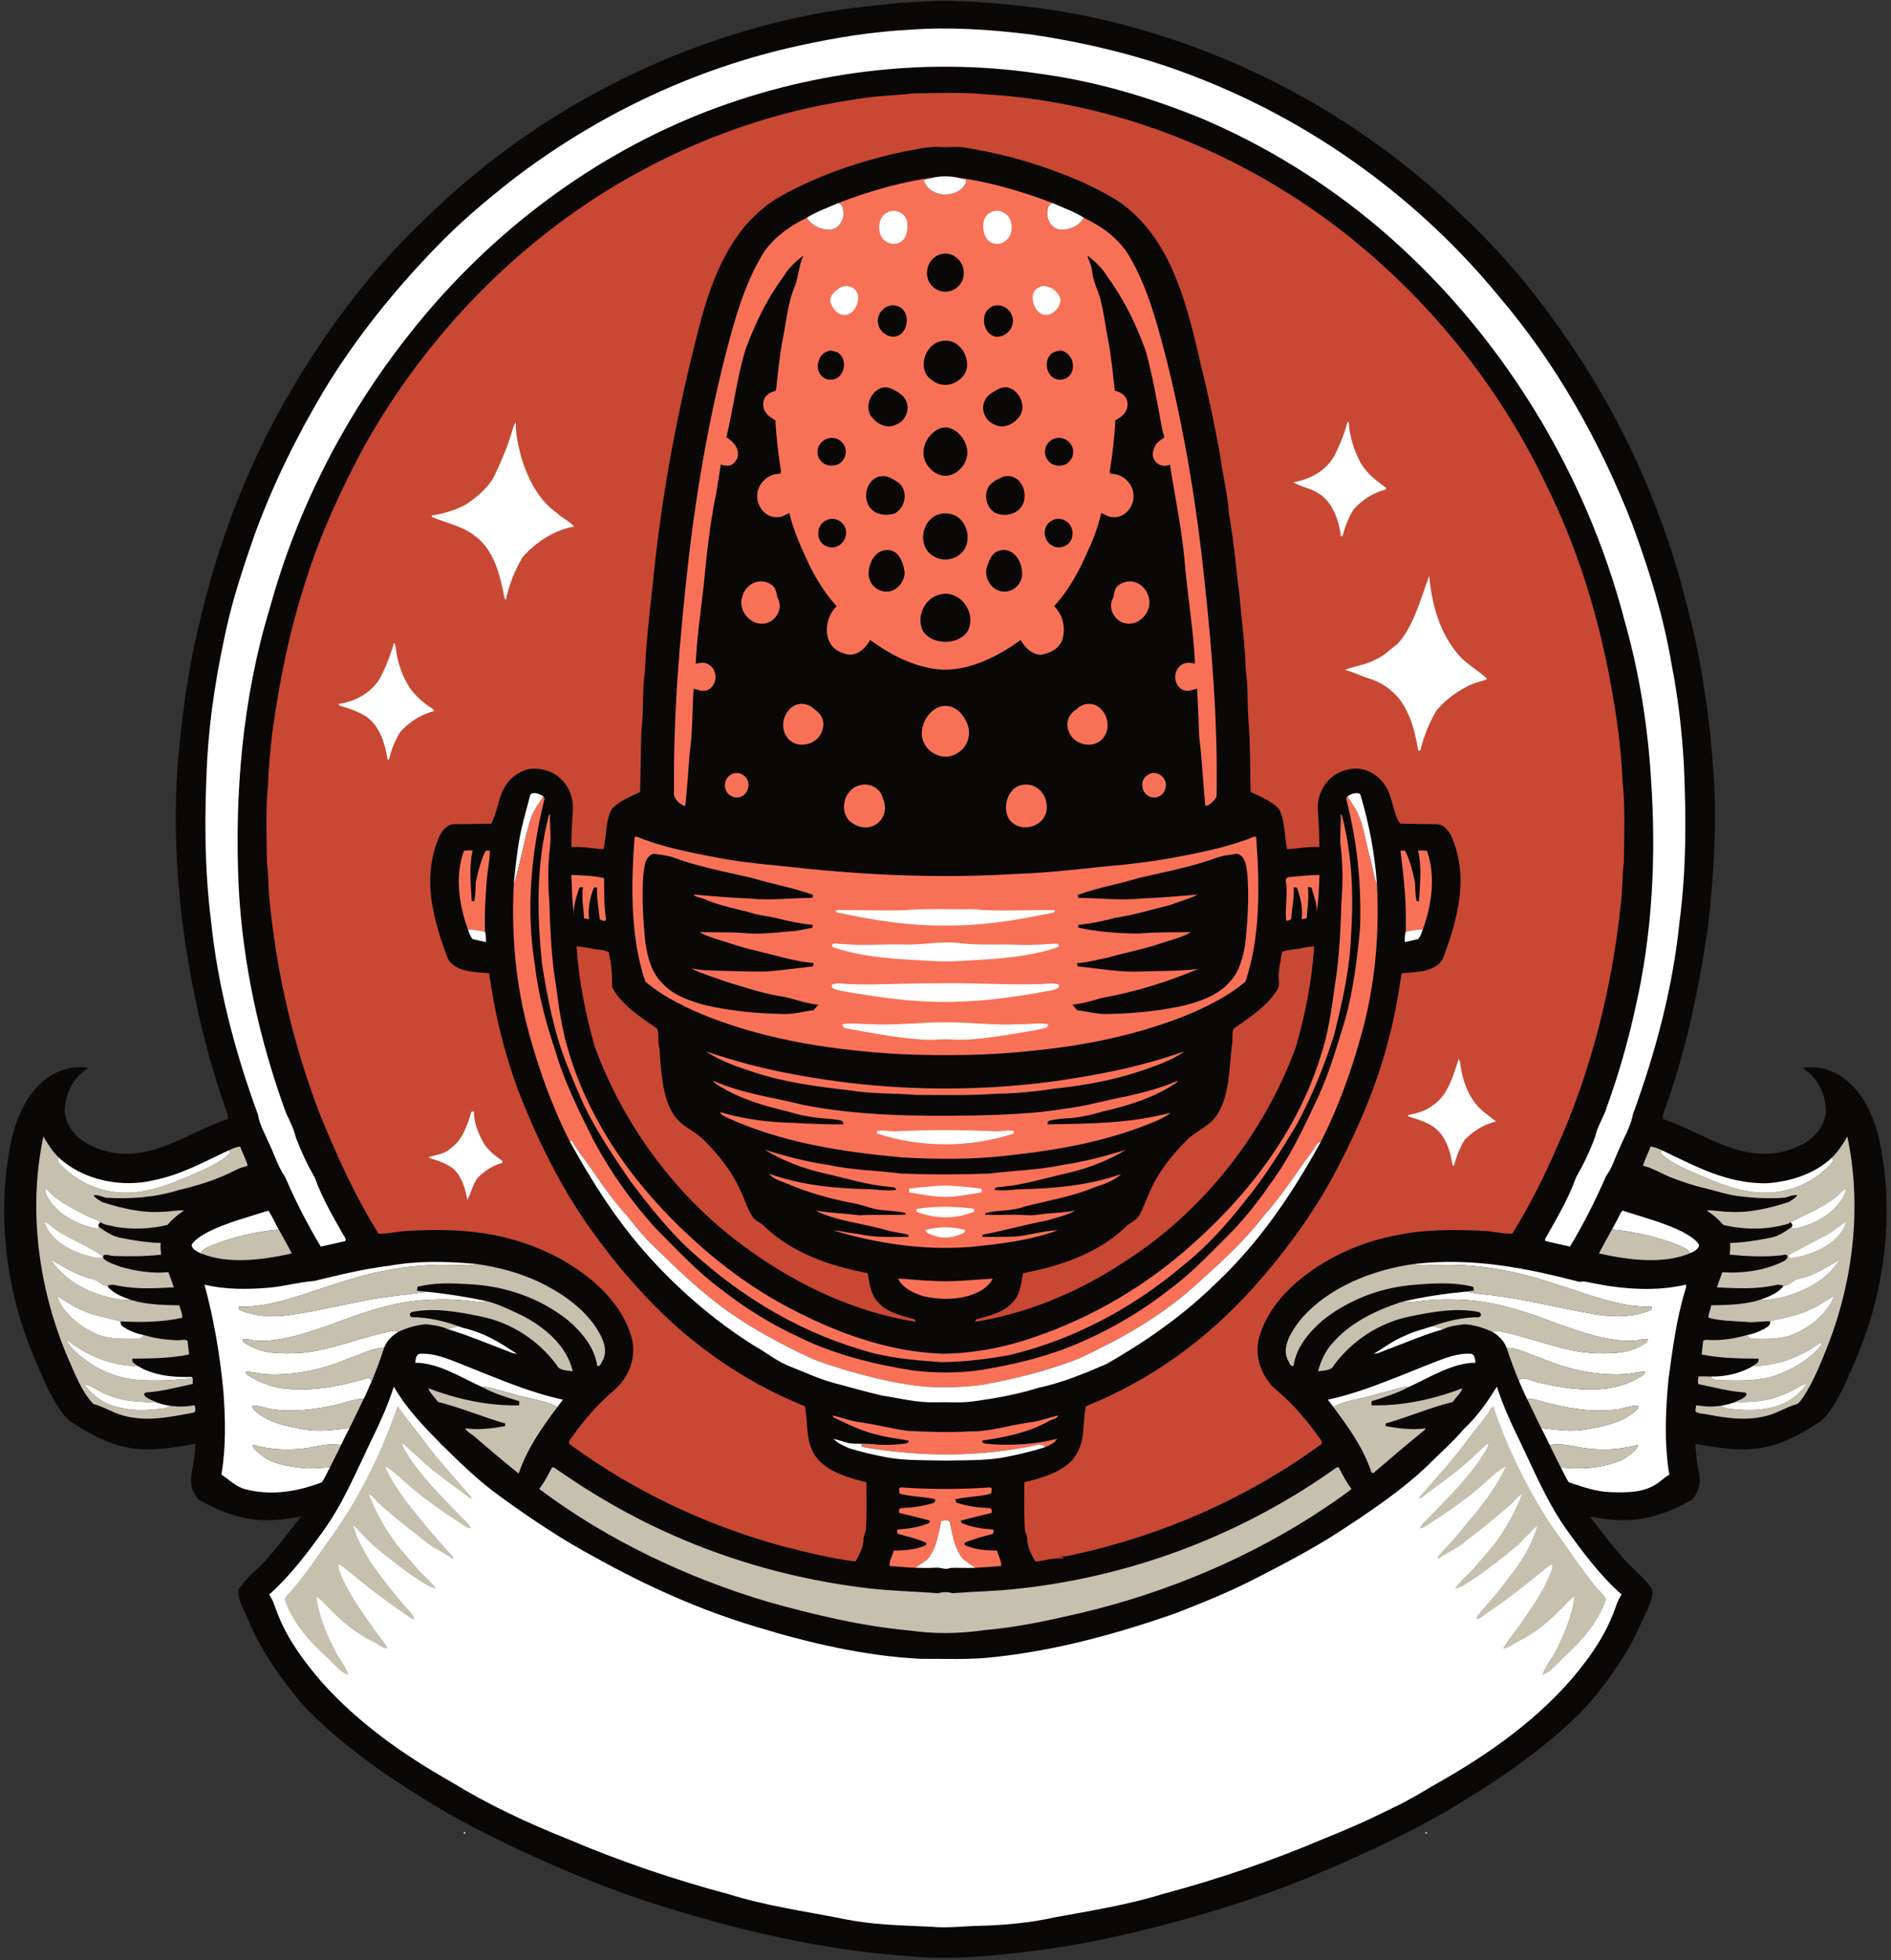
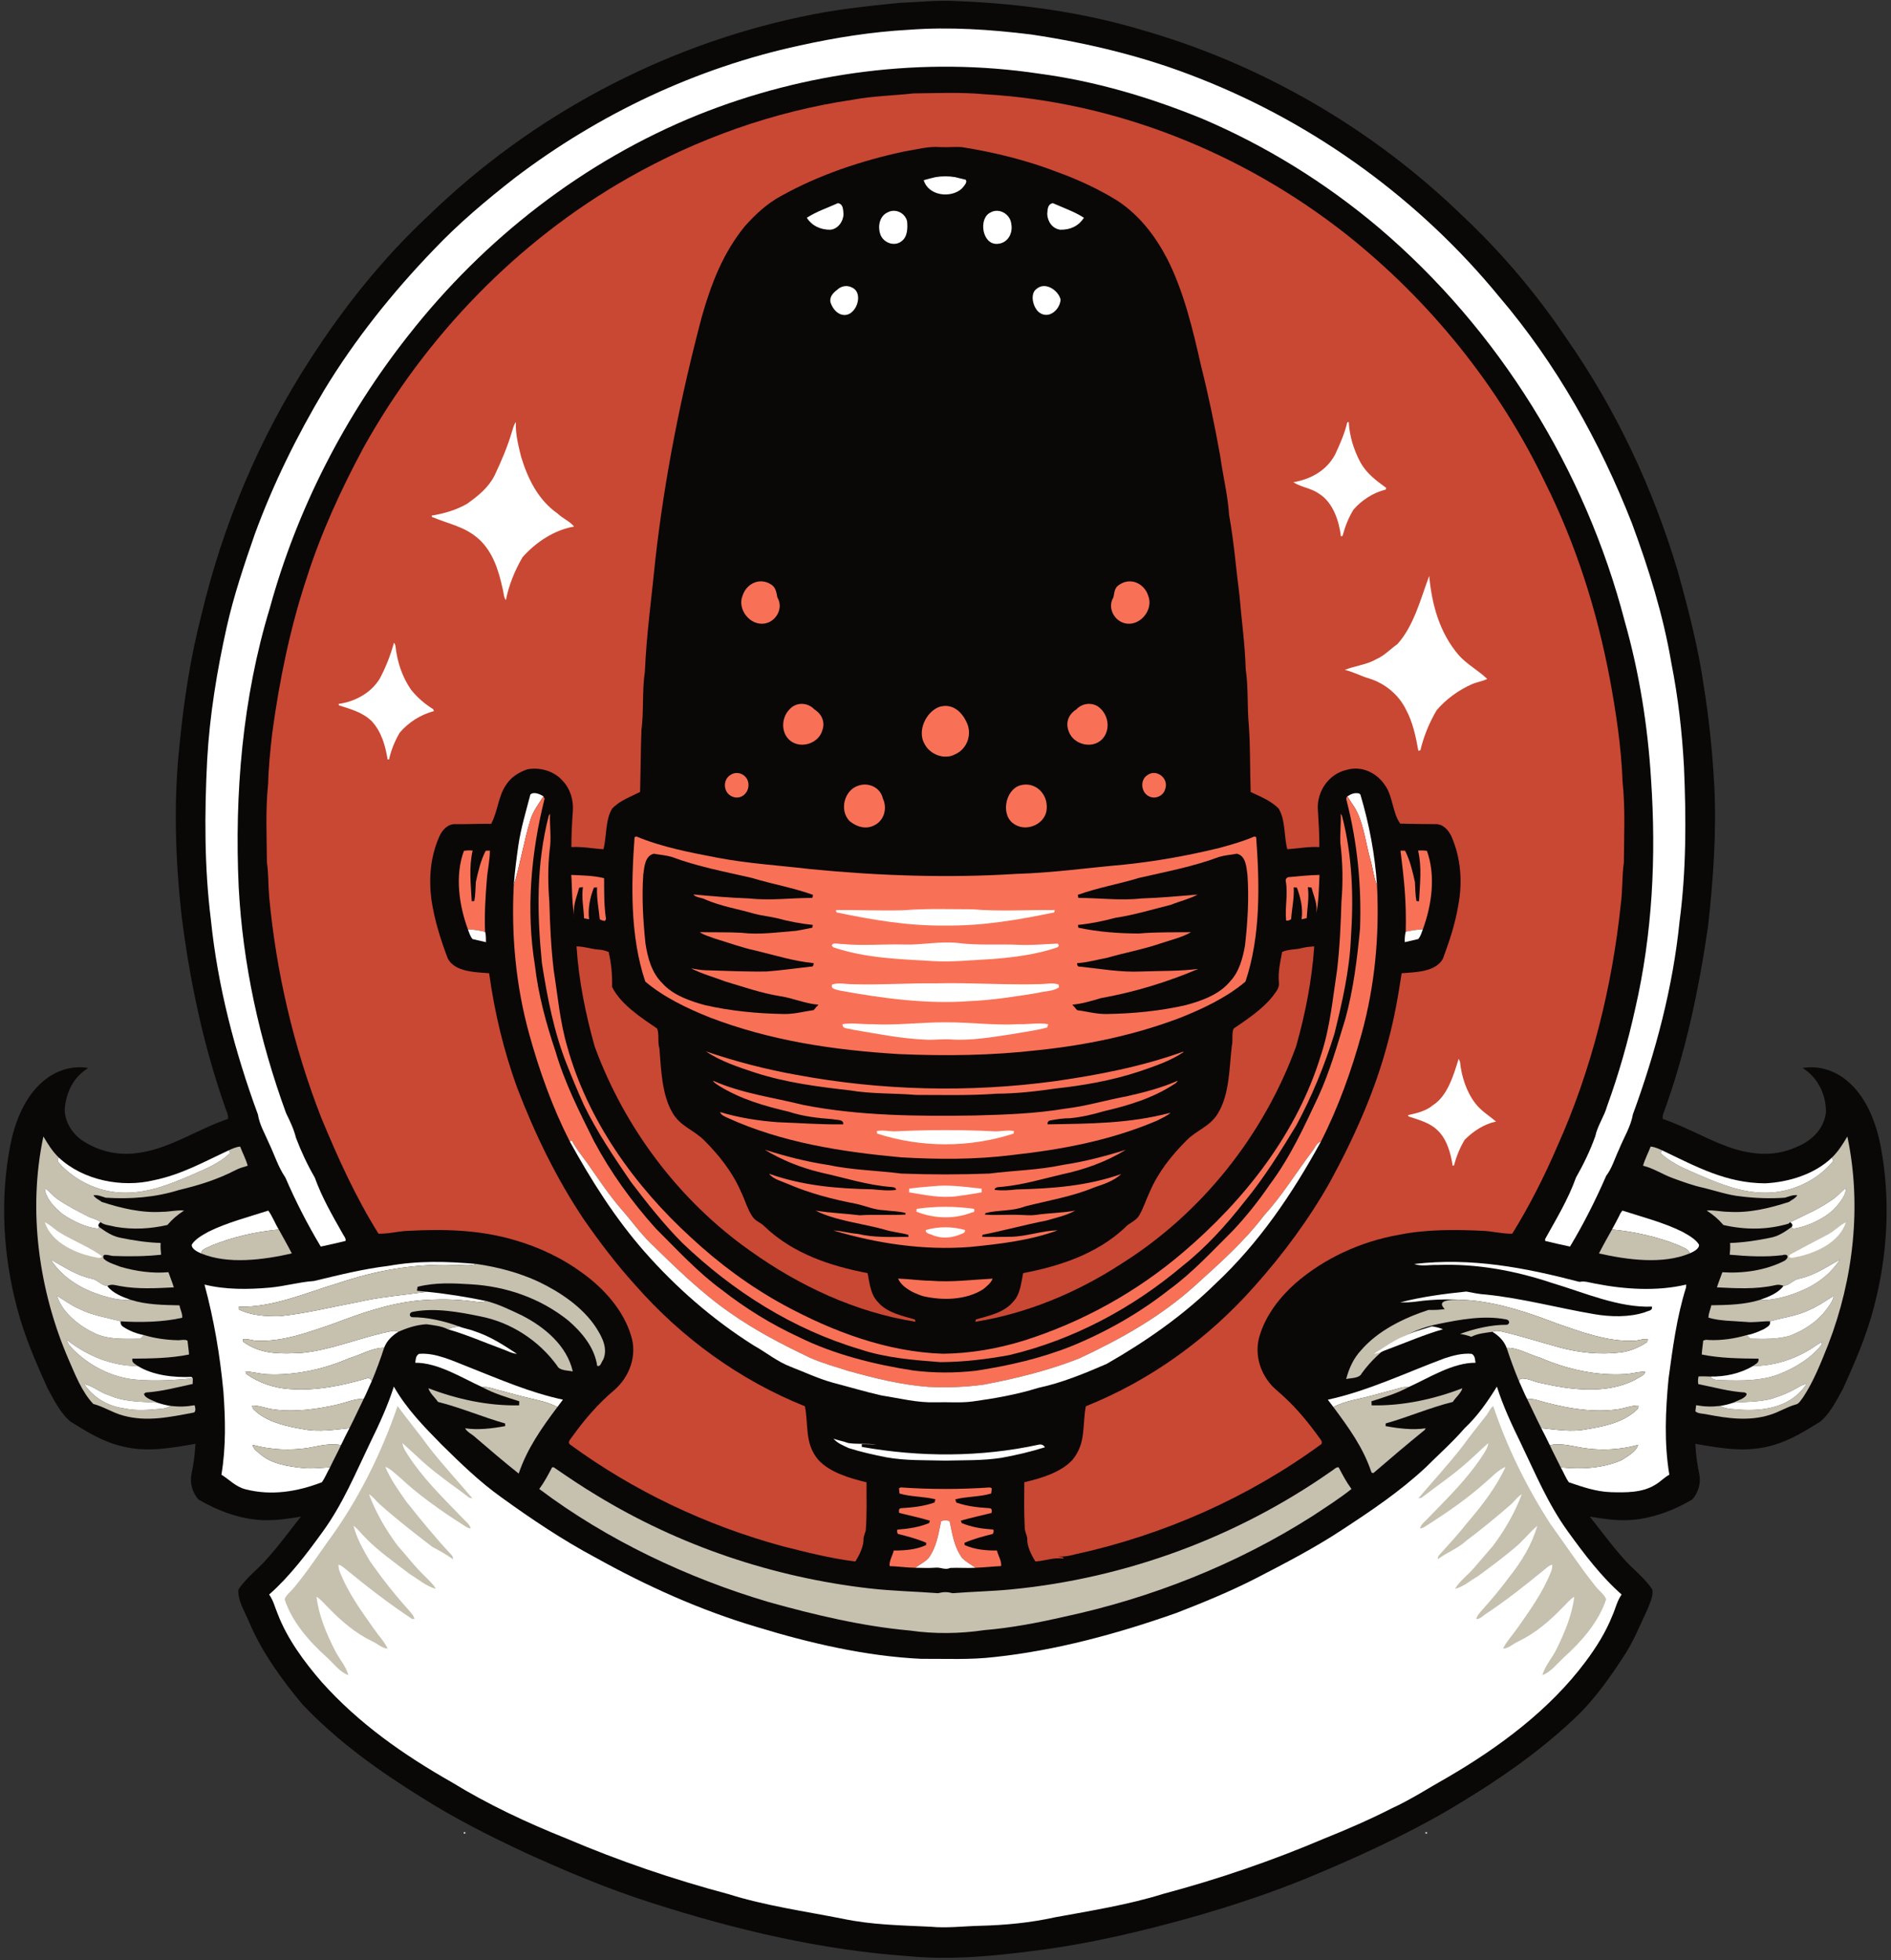
<svg xmlns="http://www.w3.org/2000/svg" fill="#000000" height="800.9" preserveAspectRatio="xMidYMid meet" version="1" viewBox="125.7 94.6 772.7 800.9" width="772.7" zoomAndPan="magnify">
  <rect x="125.7" y="94.6" width="772.7" height="800.9" fill="#333333" stroke="none" />
  <g>
    <g id="change1_1">
      <path d="M517,95.06c25.27,0.99,50.87,4.48,75.15,11.74c49.02,13.97,94.53,40.45,131.11,75.93 c15.88,14.92,30.1,31.68,42.26,49.75c20.38,29.07,35.55,61.4,45.71,95.38c4.3,15.44,8.42,31.28,10.69,47.15 c2.18,13.6,3.55,27.25,4.29,40.99c0.93,18.93-0.48,38.18-2.55,57c-3.8,25.96-9.1,51.47-18.13,76.17c-0.39,0.9-0.51,1.77-0.37,2.61 c8.97,3.05,17.07,7.81,25.91,11.12c9.28,3.45,19.03,4.62,28.33,0.52c6.38-2.53,11.6-7.28,12.43-14.4 c0.04-7.2-3.33-14.23-9.55-18.05c7.43-1.26,14.6,1.54,19.87,6.76c6.65,6.39,10.33,16.25,12.01,25.15 c4.18,21.84,2.87,44.69-2.83,66.13c-2.92,11.23-7.69,22.3-12.47,32.85c-2.52,4.58-5.29,10.24-9.38,13.6 c-5.96,3.71-11.72,7.31-18.49,9.39c-11.04,3.5-21.5,1.6-32.55-0.34c0.19,4.21,0.78,8.37,1.63,12.5c0.73,3.7-0.42,7.41-2.84,10.23 c-7.84,4.66-17.05,8.08-26.24,8.46c-5.29,0.23-10.48-0.56-15.65-1.43c4.33,5.45,8.42,11.12,13.05,16.31 c3.94,4.83,9,8.18,12.47,13.47c0.48,2.66-0.95,5.43-1.87,7.89c-3.15,6.67-6.01,13.85-10.16,19.94 c-5.15,7.95-10.76,15.78-17.38,22.57c-16.48,16.09-35.02,28.58-54.77,40.22c-18.39,10.58-37.92,19.46-57.51,27.55 c-14.77,5.99-29.85,11-45.17,15.39c-21.71,6.12-43.59,11.33-66.01,14.09c-16.67,2.18-34.23,3.8-50.99,2.17 c-35.92-2.52-70.79-10.8-105-21.77c-17.91-5.71-35.21-12.99-52.29-20.79c-14.31-6.72-28.37-13.81-41.72-22.29 c-17.44-10.8-34.75-23.19-48.84-38.18c-8.45-10.13-16.42-21.19-21.61-33.37c-1.6-4.05-4.89-8.99-4.39-13.43 c3.32-5.09,8.14-8.35,11.99-12.92c4.81-5.35,9.05-11.21,13.52-16.85c-5.22,0.87-10.31,1.65-15.66,1.43 c-9.18-0.37-18.4-3.81-26.24-8.45c-2.41-2.84-3.57-6.55-2.83-10.26c0.86-4.12,1.44-8.27,1.63-12.48 c-9.72,1.7-19.76,3.56-29.55,1.13c-8.1-1.83-14.56-5.86-21.49-10.18c-4.09-3.36-6.86-9.02-9.38-13.6 c-4.78-10.55-9.55-21.62-12.47-32.85c-5.7-21.44-7.01-44.3-2.83-66.13c1.67-8.89,5.34-18.69,11.95-25.09 c5.28-5.25,12.48-8.1,19.95-6.82c-6.04,3.69-9.17,10.11-9.6,17.03c0.04,5.22,3.44,10.36,7.85,13.01c6.13,3.93,13.79,5.71,21,4.8 c13.36-1.35,24.99-9.71,37.85-14.03c0.36-1.68-0.9-3.61-1.32-5.24c-8.77-25.05-14.29-51.25-17.59-77.54 c-2.63-23.62-3.41-47.33-0.77-70.99c1.71-17.48,4.41-34.97,8.8-52c8.78-36.96,23.72-72.67,44.47-104.53 c13.9-21.64,29.99-41.73,48.85-59.26c41.74-40.37,94.92-68.7,151.72-80.75c13.09-2.88,26.54-4.33,39.86-5.67 C500.88,95.48,508.99,94.56,517,95.06z" fill="#0a0707" />
    </g>
    <g id="change2_1">
      <path d="M496.99,106.77c16.8-1.26,33.33-0.13,50.02,1.92c23.64,3.52,46.9,9.17,69.12,18.06 c47.35,18.66,89.84,49.67,122.11,89.01c23.38,27.42,41.23,59.26,54.34,92.75c6.86,18.58,12.76,37.44,16.07,57 c2.78,14.03,4.39,28.22,5.16,42.49c0.91,20.86,0.95,42.31-1.8,63.02c-2.71,26.95-9.8,53.57-19.1,78.95 c-0.82,4.94-3.78,9.58-5.63,14.23c-1.71,3.57-2.85,7.68-5.26,10.83c-4.35,9.97-9.17,19.56-14.78,28.9 c-3.39-0.68-6.77-1.5-10.13-2.3l-0.06-0.74c4.63-8.33,9.4-16.14,12.63-25.16c3.06-5.35,5.81-11.04,7.88-16.86 c0.94-4.42,3.67-8.1,4.85-12.37c4.69-12.89,8.46-26.13,11.42-39.52c7.13-30.89,8.66-62.41,6.52-93.97 c-1.34-21.84-4.77-43.42-10.74-64.5c-16.16-62.09-51.48-119.15-100.37-160.76c-21.74-18.38-46.15-33.53-72.36-44.68 c-21.56-8.79-43.74-15.35-66.87-18.42c-46.89-6.99-95.23-0.71-139.18,16.92c-46.66,18.9-87.19,50.49-118.22,90.01 c-25.95,32.88-45.55,71.01-56.64,111.42c-11.15,36.57-14.49,75.94-12.74,114c1.67,31.65,8.52,62.68,19.36,92.4 c1.6,3.28,3.18,6.53,4.05,10.09c2.11,5.59,4.69,11.08,7.68,16.24c2.9,8.07,7.04,15.23,11.27,22.71c0.43,0.96,1.62,2.12,1.3,3.19 c-3.36,0.82-6.74,1.6-10.12,2.31c-5.47-9.13-10.24-18.45-14.46-28.22c-3.05-4.48-4.43-9.32-6.81-14.24c-1.7-4-3.72-7.26-4.41-11.51 c-9.39-25.54-16.44-52.39-19.21-79.51c-2.71-21.63-2.63-43.71-1.52-65.47c1.03-18.27,4-36.29,7.97-54.14 c2.88-12.85,7.16-25.56,11.48-37.99c7.51-20.48,17.15-40.05,28.32-58.78c12.56-20.72,27.86-39.86,44.65-57.3 c10.2-10.8,21.7-20.45,33.4-29.58c34.39-26.1,74.05-44.87,116.3-54C467.16,109.95,481.96,107.6,496.99,106.77z" fill="#ffffff" />
    </g>
    <g id="change3_1">
      <path d="M498.99,132.76c9.6-0.1,19.46-0.54,29.01,0.35c53.59,3.04,105.64,24.02,147.72,57.16 c34.27,27.15,62.53,62.15,81.4,101.61c12.63,25.33,21.17,52.34,26.39,80.12c2.56,13.84,4.69,27.93,5.2,42.01 c1.15,10.86,0.6,22.08,0.53,33c-0.81,5.66-0.47,11.32-1.25,16.99c-3.53,33.89-11.97,67.86-25.96,99 c-5.29,12.31-11.35,24.28-18.4,35.68c-4.33,0.07-8.38-1.12-12.7-1.22c-11-0.5-22.66-0.56-33.48,1.64 c-15.56,2.71-30.51,9.5-42.47,19.88c-6.3,5.6-12.04,12.99-14.49,21.15c-2.08,6.45-0.56,13.54,3.49,18.89 c1.85,2.6,4.28,4.25,6.55,6.43c5.2,4.82,9.78,10.35,13.91,16.1c0.57,0.88,1.88,1.96,1.19,3.09 c-29.95,21.92-64.48,37.15-100.71,45.06c-2.29,0.64-4.33,0.95-6.71,0.92c0.62,0.23,2.04,0.01,2.12,0.78 c-3.98-0.57-7.53,0.95-11.55,1.2c-1.69-2.74-3.53-6.34-3.33-9.63c-0.33-1.58-1.11-2.88-1.03-4.55c-0.32-6.05-0.2-12.14-0.17-18.19 c6.64-1.58,15.02-3.97,19.73-9.22c5.56-6.81,3.91-13.79,5.41-21.83c26.48-10.6,49.95-27.62,68.84-48.94 c11.77-13.16,22.4-27.54,31.07-42.94c9.8-18.04,18.49-37.39,23.62-57.31c2.5-9.17,4.1-18.34,5.51-27.73 c5.51-0.48,13.84-0.38,16.88-5.97c2.65-7.14,5.04-14.29,6.27-21.82c1.82-9.49,1.06-19.37-2.85-28.26c-1.28-2.61-3.55-5.1-6.72-4.88 c-4.71,0.02-9.41-0.11-14.13-0.21c-3.14-4.15-3-11.22-6.26-15.7c-3.38-5.12-9.63-8.08-15.67-6.25c-7.2,1.61-12.04,8.58-11.77,15.83 c0.31,5.24,0.68,10.45,0.63,15.7c-4.45-0.26-8.68,0.61-13.09,0.88c-1.41-5.23-0.69-12.01-3.59-16.68 c-3.39-3.32-7.34-4.74-11.38-6.71c-0.32-9-0.1-18.19-0.75-27.19c-0.73-7.61-0.15-15.4-1.28-22.99c-0.29-10.2-1.71-20.04-2.55-30.15 c-1.45-11.07-2.2-21.65-4.24-32.85c-0.51-8.06-2.53-16-3.62-24.01c-2.23-12.49-4.82-24.95-7.92-37.26 c-3.27-14.52-6.98-30.05-13.75-43.39c-4.92-9.43-11.32-17.75-20.26-23.69c-7.62-4.74-15.92-8.58-24.35-11.65 c-12.57-4.86-25.85-8.18-39.15-10.27c-2.97-0.25-5.91,0.13-8.88-0.03c-5.03-0.43-9.89,1.01-15.02,1.83 c-17.37,3.74-34.7,9.52-50.25,18.21c-5.69,3.11-10.38,7.46-14.67,12.28c-8.94,10.94-13.75,23.52-17.58,36.97 c-8.62,32.57-15.18,65.53-18.96,98.99c-1.49,15.17-3.67,30.78-4.31,46.02c-1.2,7.91-0.37,16.07-1.41,23.98 c-0.31,8.4-0.31,16.8-0.55,25.19c-3.98,2.05-8.03,3.36-11.39,6.75c-2.87,4.68-2.21,11.44-3.58,16.65 c-4.42-0.25-8.64-1.15-13.1-0.88c0-4.91,0.23-9.81,0.6-14.71c0.33-4.56-1.08-9.18-4.28-12.5c-3.49-3.91-9.25-5.51-14.32-4.56 c-3.35,1.18-6.32,2.94-8.38,5.9c-3.56,4.86-3.51,10.83-6.38,16.35c-4.81-0.03-9.62,0.22-14.43,0.15c-3.2-0.19-5.48,2.21-6.7,4.91 c-3.67,8.15-4.46,17.07-3.31,25.87c1.23,8.34,3.73,16.31,6.72,24.17c2.87,5.51,11.51,5.56,16.87,5.97 c2.19,15.96,5.94,31.58,11.43,46.74c7.22,18.86,15.99,36.99,27.23,53.8c6.5,9.34,13.42,18.47,21.07,26.9 c18.98,21.61,42.6,38.78,69.31,49.5c1.52,7.98-0.16,15.13,5.4,21.81c4.73,5.26,13.12,7.64,19.77,9.25 c-0.07,6.57,0.23,13.21-0.33,19.77c-0.35,0.97-0.65,1.95-0.89,2.95c0.19,3.29-1.65,6.89-3.34,9.63 c-10.09-1.23-19.7-3.72-29.55-6.18c-31.34-8.51-61.09-22.59-87.29-41.79c-0.7-1.14,0.61-2.19,1.18-3.08 c4.92-6.89,10.57-13.45,17.07-18.91c6.32-5.44,9.53-14.17,6.94-22.29c-3.07-10.3-10.98-19.17-19.55-25.37 c-8.46-6.3-18.06-10.84-28.19-13.74c-14.39-4.23-28.95-4.52-43.83-3.72c-3.92,0.19-7.63,1.28-11.64,1.14 c-9.43-15.06-16.67-31.16-23.46-47.54c-11.22-28.81-18.36-59.36-21.21-90.11c-0.42-4.68-0.22-9.36-0.92-13.99 c-0.08-10.66-0.63-21.55,0.49-32.14c0.18-7.05,0.9-13.9,1.7-20.9c2.93-21.45,7.18-42.39,13.98-62.99 c5.95-18.71,14.12-36.4,23.38-53.67c25.3-45.37,62.79-84.26,108.03-109.98c28.33-16.11,59.39-27.19,91.65-31.96 C482.2,133.83,490.71,133.67,498.99,132.76z" fill="#c94833" />
    </g>
    <g id="change4_1">
-       <path d="M508.04,166.96c-1.64,0.42-3.28,0.77-4.89,1.26c1.89,6.41,11.01,7.5,15.53,3.48 c0.7-0.89,2.57-2.6,1.57-3.69c-1.43-0.35-2.86-0.65-4.28-1.04c13.61,1.82,27.12,5.69,39.93,10.63c-2.22,0.48-2.08,2.55-2.28,4.41 c0.1,3.08,2.12,6.07,5.35,6.45c4.02,0.08,7.43-1.45,9.64-4.89c7.61,3.68,14.46,8.62,18.76,16.06 c7.68,13.22,11.41,28.21,15.24,42.88c7.27,29.39,12.18,59.41,15.3,89.51c3.13,29.26,5.43,58.45,4.91,87.91 c-0.65,1.55-2.8,3.78-4.55,4c-1.02-9.46-1.37-18.98-2.56-28.41c-0.2-6.54-0.52-13.06-0.86-19.59c-2.1,0.62-3.75,1.42-5.94,0.51 c-3.23-1.75-3.96-6.34-1.62-9.12c1.8-2.19,4.14-2.21,6.71-1.55c-0.67-14.46-3.21-28.81-4.37-43.24 c-1.19-12.83-3.96-25.34-5.83-38.06c-4.4,1.81-8.36-2.05-6.64-6.39c0.81-2.62,2.31-3.3,4.35-4.78c-0.39-1.24-0.73-2.49-1-3.75 c-1.9-10.51-3.82-21.17-6.59-31.48c-3.95-10.8-8.81-21.05-15.67-30.33c-2.07-3.5-5-6.28-8.19-8.73c0.4,2.05,1.66,3.91,1.85,5.97 c0.29,3.06,1.24,5.92,2.44,8.73c2.16,6.07,2.79,12.98,4.06,19.3c1.37,7.03,2.01,14.07,2.8,21.16c3,0.87,5.28,2.39,5.23,5.84 c-0.16,3.31-2.4,4.84-5.01,6.33c-0.3,6.99-1.19,14.07-2.29,20.98l0.36,0.87c4.79-0.18,9.31,3.94,9.36,8.79 c0.39,4.33-3.33,9.08-7.86,8.93c-2.06,0.16-3.49-0.85-5.25-1.71c-1.32,5.27-3.04,10.25-5.37,15.16 c-3.58,8.37-7.77,16.15-13.96,22.91c3.76,3.65,4.99,9.45,3.13,14.32c-1.61,3.41-5,4.95-8.54,5.57c-3.8-0.18-6.46-2.95-8.26-6.05 c-9.11,6.59-20.24,12.3-31.75,12.13c-11.01-0.63-20.97-5.79-29.74-12.14c-2.4,4.18-6.43,7.57-11.45,5.21 c-8.23-2.82-7.65-13.82-2.24-19.04c-4.37-4.76-7.9-10.32-10.81-16.07c-3.39-7.16-6.7-14.25-8.51-22c-1.76,0.87-3.19,1.88-5.25,1.71 c-4.53,0.15-8.25-4.6-7.86-8.93c0.06-4.85,4.56-8.97,9.37-8.79l0.35-0.87c-1.1-6.9-1.98-14-2.29-20.98 c-2.61-1.5-4.85-3.01-5.01-6.33c-0.06-3.45,2.22-4.97,5.22-5.82c0.81-7.1,1.43-14.14,2.81-21.18c1.53-7.65,1.99-14.91,5.17-22.13 c1.28-4.02,1.45-7.93,3.19-11.87c-3.21,2.44-6.13,5.23-8.2,8.73c-6.62,8.93-11.56,19.16-15.39,29.57 c-3.59,11.74-4.94,24.16-7.87,35.99c3.4,1.81,6.51,6.18,3.68,9.82c-1.55,2.25-3.61,1.87-5.97,1.35c-0.51,3.91-1.26,7.79-1.84,11.69 c-2.63,12.41-3.89,25.24-5.14,37.85c-1.16,10.54-2.79,21.16-3.23,31.76c2.06-0.41,3.86-0.82,5.67,0.58 c3.46,2.42,3.15,8.08-0.57,10.09c-2.18,0.94-3.83,0.08-5.94-0.46c-0.68,8.67-0.33,17.41-1.61,26c-0.51,7.32-1.1,14.65-1.82,21.95 c-2.31-0.51-5.18-3.34-4.6-5.91c-0.35-31.49,2.35-62.77,5.84-94.02c3.76-32.48,9.56-65.14,18.49-96.62 c3.14-10.61,6.71-20.87,12.72-30.23c4.44-6.08,10.47-10.35,17.21-13.57c2.14,3.35,5.76,4.96,9.65,4.88 c3.14-0.3,5.32-3.47,5.35-6.45c-0.22-1.8-0.07-4.03-2.29-4.4C480.9,172.66,494.42,168.8,508.04,166.96z" fill="#f87156" />
-     </g>
+       </g>
    <g id="change2_2">
      <path d="M508.04,166.96c2.61-0.42,5.31-0.42,7.93,0.01c1.42,0.39,2.85,0.69,4.28,1.04c1,1.09-0.87,2.8-1.57,3.69 c-4.52,4.02-13.64,2.93-15.53-3.48C504.76,167.73,506.4,167.38,508.04,166.96z" fill="#ffffff" />
    </g>
    <g id="change2_3">
      <path d="M468.09,177.61c2.22,0.37,2.07,2.6,2.29,4.4c-0.03,2.98-2.21,6.15-5.35,6.45 c-3.89,0.08-7.51-1.53-9.65-4.88C459.26,181.05,463.87,179.51,468.09,177.61z" fill="#ffffff" />
    </g>
    <g id="change2_4">
      <path d="M555.9,177.6c4.22,1.9,8.82,3.45,12.71,5.97c-2.21,3.44-5.62,4.97-9.64,4.89 c-3.23-0.38-5.25-3.37-5.35-6.45C553.82,180.15,553.68,178.08,555.9,177.6z" fill="#ffffff" />
    </g>
    <g id="change2_5">
      <path d="M488.36,181.4c3.17-1.75,7.1,0.12,7.99,3.55c0.26,2.74,0.23,6.41-2.25,8.2c-3.09,2.5-7.9,0.43-8.81-3.25 C484.34,186.85,485.23,182.81,488.36,181.4z" fill="#ffffff" />
    </g>
    <g id="change2_6">
      <path d="M530.4,181.44c3.52-2.05,8.07,0.61,8.51,4.54c0.83,4.03-1.52,8.19-5.91,8.27 C526.95,194.38,525.49,183.81,530.4,181.44z" fill="#ffffff" />
    </g>
    <g id="change1_2">
      <path d="M509.5,198.65c5.46-1.93,10.62,2.85,9.98,8.37c-0.57,5.67-7.2,8.78-11.85,5.35 C502.6,208.8,503.85,200.81,509.5,198.65z" fill="#0a0707" />
    </g>
    <g id="change2_7">
      <path d="M468.44,212.47c1.6-1.15,3.76-1.31,5.48-0.35c5.04,2.33,1.51,12.22-3.96,11.1 c-2.48-0.43-4.27-2.98-4.94-5.22C464.67,215.36,466.6,213.92,468.44,212.47z" fill="#ffffff" />
    </g>
    <g id="change2_8">
      <path d="M549.44,212.5c3.53-2.84,8.75,0.78,9.63,4.48c-0.15,3.89-4.56,8.14-8.52,5.43 C547.87,220.65,546.22,214.48,549.44,212.5z" fill="#ffffff" />
    </g>
    <g id="change1_3">
      <path d="M487.35,220.37c2.91-2.18,7.41-0.75,8.48,2.7c1.07,2.77-0.03,7.45-3.08,8.61c-3.3,1.71-7.58-1.26-8.21-4.64 C483.93,224.51,485.13,221.7,487.35,220.37z" fill="#0a0707" />
    </g>
    <g id="change1_4">
      <path d="M530.3,220.31c3.03-2.2,7.25-0.46,8.71,2.74c2.09,4.29-1.46,9.2-6.05,9.16 C527.51,231.71,525.89,223.06,530.3,220.31z" fill="#0a0707" />
    </g>
    <g id="change1_5">
      <path d="M509.15,234.3c0.95-0.34,1.9-0.5,2.85-0.48c7.07-0.4,11.82,9.94,6.78,14.96c-3.42,3.61-8.58,4.21-12.5,0.97 C500.61,245.81,503.24,236.4,509.15,234.3z" fill="#0a0707" />
    </g>
    <g id="change1_6">
      <path d="M465.02,237.77c1.18,0.34,2.86,0.5,3.74,1.43c3.37,2.94,1.83,9.97-2.88,10.46 c-4.26,0.76-7.18-3.82-5.63-7.57C460.93,239.54,462.56,238.41,465.02,237.77z" fill="#0a0707" />
    </g>
    <g id="change1_7">
      <path d="M558.98,237.77c4.05,0.65,6.24,5.28,4.63,8.89c-1.12,2.95-4.96,3.93-7.52,2.28 c-2.65-1.65-3.51-6.11-1.75-8.63C555.37,238.43,557.08,238.24,558.98,237.77z" fill="#0a0707" />
    </g>
    <g id="change1_8">
      <path d="M485.29,253.34c3.08-1.56,7.03,1.07,9.32,3.06c3.57,3.6,1.96,9.81-2.63,11.64 c-3.99,2.08-8.05-0.27-10.46-3.53C479.1,260.76,481.34,255.05,485.29,253.34z" fill="#0a0707" />
    </g>
    <g id="change1_9">
      <path d="M533.52,253.64c6.09-3.37,11.99,4.83,9.29,10.25c-2.02,3.59-6.77,6.34-10.79,4.15 c-3.78-1.48-5.8-6.28-3.83-9.92C529.07,256.01,531.61,254.68,533.52,253.64z" fill="#0a0707" />
    </g>
    <g id="change2_9">
      <path d="M336.5,267.05c-0.25,4.73,1.02,9.63,2.14,14.21c2.74,8.97,6.99,17.65,14.89,23.15 c1.95,1.94,5.19,3.3,6.75,5.34c-8.12,1.38-15.66,6.43-21.06,12.51c-3.15,5.43-5.61,11.39-6.82,17.56 c-1.02-1.48-0.81-3.08-1.35-4.84c-1.61-7.39-4-15.02-9.81-20.23c-5.74-5.07-11.81-5.91-19.01-8.92l-0.16-0.57 c4.96-0.77,10.04-2.28,14.42-4.77c4.56-3.27,8.69-6.5,11.31-11.62c2.75-5.84,5.27-11.68,7.09-17.86 C335.36,269.6,335.56,268.24,336.5,267.05z" fill="#ffffff" />
    </g>
    <g id="change2_10">
      <path d="M676.21,267.19l0.62-0.17c0.26,5.69,2.07,11.43,4.74,16.46c2.55,4.61,6.4,7.42,10.55,10.46l-0.19,0.7 c-5.03,1.2-9.78,4.29-13.16,8.17c-2.06,3.33-3.46,6.95-4.47,10.72l-0.66,0.27c-0.76-6.33-3.25-13.93-8.98-17.5 c-3.21-2.27-7.11-2.53-10.48-4.66c7.19-1.25,13.61-4.79,17.1-11.39C673.24,276.06,675.16,271.72,676.21,267.19z" fill="#ffffff" />
    </g>
    <g id="change1_10">
      <path d="M510.42,269.45c4.69-1.25,9.18,3.48,10.23,7.67c1.52,5.19-2.4,10.94-7.62,11.81 c-4.31,0.56-8.05-2.65-9.52-6.47C501.7,277.3,505.29,270.98,510.42,269.45z" fill="#0a0707" />
    </g>
    <g id="change1_11">
      <path d="M462.42,274.46c2.3-1.56,5.42-1.19,7.33,0.81c2.8,2.91,1.62,7.94-2.16,9.29c-2.31,0.66-4.93,0.3-6.5-1.67 C458.8,280.14,459.53,276.41,462.42,274.46z" fill="#0a0707" />
    </g>
    <g id="change1_12">
      <path d="M555.37,274.39c2.21-1.54,5.51-1.02,7.28,0.97c2.06,2.21,2.16,5.18,0.26,7.53 c-2.02,2.6-6.82,2.69-8.82,0.03C551.82,280.38,552.41,276.1,555.37,274.39z" fill="#0a0707" />
    </g>
    <g id="change1_13">
      <path d="M484.42,289.45c3.39-1.04,5.95,0.66,8.61,2.5c3.88,3.41,2.68,10.06-1.72,12.44 c-2.99,0.98-6.82,0.77-9.24-1.47C477.92,299.39,479.25,291.29,484.42,289.45z" fill="#0a0707" />
    </g>
    <g id="change1_14">
      <path d="M535.42,289.45c5.51-1.75,9.48,3.49,8.91,8.57c-0.38,6.02-7.45,8.53-12.3,5.96 c-3.46-2.35-4.54-7.58-2.03-10.99C531.32,291.34,533.51,290.24,535.42,289.45z" fill="#0a0707" />
    </g>
    <g id="change1_15">
      <path d="M508.12,305.21c2.64-1.24,5.84-1.1,8.39,0.3c4.96,3.03,6.3,10.87,2.04,15.05c-3.63,3.53-9.47,3.53-13.1,0 C501.03,316.26,502.65,307.82,508.12,305.21z" fill="#0a0707" />
    </g>
    <g id="change1_16">
      <path d="M463.22,307.24c3.51-1.98,8.11,0.74,8.19,4.75c0.3,4.21-4.25,7.71-8.16,5.7 C458.9,315.92,459.06,309.16,463.22,307.24z" fill="#0a0707" />
    </g>
    <g id="change1_17">
      <path d="M555.37,307.4c3.96-2.49,9.11,1.03,8.54,5.61c0.02,4.1-5,6.65-8.38,4.44 C551.78,315.38,551.49,309.51,555.37,307.4z" fill="#0a0707" />
    </g>
    <g id="change1_18">
      <path d="M486.46,319.56c5.79-1.39,8.06,3.72,8.84,8.43c0.41,4.01-3.17,8.37-7.29,8.34 c-3.98,0.07-7.45-3.33-7.37-7.33C480.55,325.37,482.7,320.6,486.46,319.56z" fill="#0a0707" />
    </g>
    <g id="change1_19">
      <path d="M534.44,319.49c5.55-1.24,8.99,4.72,8.92,9.51c0.07,4.01-3.39,7.4-7.37,7.33 c-4.96-0.06-8.59-5.69-6.93-10.31C530.21,323.1,530.95,320.25,534.44,319.49z" fill="#0a0707" />
    </g>
    <g id="change2_11">
      <path d="M709.7,329.92c1.1,11.76,4.21,23.18,12.04,32.34c3.3,3.75,8.24,6.4,11.67,9.75c-2,0.98-4.23,1.27-6.28,2.15 c-5.44,2.44-10.52,6.07-14.38,10.62c-3.01,5.07-5.28,10.63-6.65,16.38l-0.83,0.22c-1.02-5.66-2.22-11.58-4.96-16.66 c-2.97-6.21-8.62-10.88-15.16-12.91c-3.39-0.96-6.5-2.74-9.94-3.49c4.08-1.68,8.88-2.07,12.79-4.34c3.46-1.52,5.66-4.04,8.74-6.24 C703.47,350.29,706.26,339.08,709.7,329.92z" fill="#ffffff" />
    </g>
    <g id="change4_2">
      <path d="M439.97,332.95c2.65,1.23,2.89,3.16,3.38,5.77c2.64,4.3-0.52,9.98-5.32,10.66 c-5.85,0.88-11.13-5.79-8.93-11.33C430.55,333.45,435.42,330.66,439.97,332.95z" fill="#f87156" />
    </g>
    <g id="change4_3">
      <path d="M594.9,338.05c2.2,5.55-3.08,12.2-8.93,11.33c-4.8-0.68-7.96-6.36-5.32-10.67 c0.54-2.31,0.36-4.07,2.69-5.37C587.96,330.43,593.35,333.12,594.9,338.05z" fill="#f87156" />
    </g>
    <g id="change1_20">
      <path d="M509.48,337.59c8.32-2.4,15.32,7.11,11.79,14.63c-3.64,6.18-14.89,6.18-18.54,0 C500.07,346.68,503.39,339.13,509.48,337.59z" fill="#0a0707" />
    </g>
    <g id="change2_12">
      <path d="M286.69,357.2c0.29,0.38,0.48,0.78,0.58,1.22c0.71,6.43,2.67,12.61,6.38,17.97 c2.52,3.18,5.61,5.83,9.05,7.97l0.33,0.78c-5.46,1.46-10.37,4.55-14.02,8.85c-1.96,3.36-3.51,7.07-4.32,10.88l-0.6,0.06 c-0.93-5.67-2.47-11.24-6.42-15.59c-3.74-3.7-8.55-4.94-13.48-6.55l-0.14-0.58c6.72-0.91,13.24-4.46,16.83-10.33 C283.33,367.3,285.3,362.21,286.69,357.2z" fill="#ffffff" />
    </g>
    <g id="change4_4">
      <path d="M458.49,384.48c2.94,1.78,4.46,5.09,3.26,8.43c-1.43,5.4-8.65,7.79-13.05,4.4 c-4.02-3.17-3.83-9.44-0.33-12.94C451.09,381.36,455.78,381.53,458.49,384.48z" fill="#f87156" />
    </g>
    <g id="change4_5">
      <path d="M575.64,384.37c3.49,3.52,3.69,9.75-0.34,12.94c-4.18,3.24-11.02,1.21-12.84-3.73 c-1.49-3.63-0.21-7.08,3.04-9.11C568.23,381.53,572.9,381.36,575.64,384.37z" fill="#f87156" />
    </g>
    <g id="change4_6">
      <path d="M509.44,383.45c5.08-1.6,9.02,1.6,11.1,5.99c2.6,4.91,0.48,11.22-4.65,13.4 c-4.36,2.34-10.26-0.02-12.41-4.29C500.42,393.3,504.02,385.52,509.44,383.45z" fill="#f87156" />
    </g>
    <g id="change4_7">
      <path d="M424.21,411.21c3.06-2.03,7.16,0.17,7.33,3.77c0.24,3.59-3.03,6.51-6.53,5.13 C421.28,418.67,420.79,413.3,424.21,411.21z" fill="#f87156" />
    </g>
    <g id="change4_8">
      <path d="M594.38,411.42c3.79-2.94,9.01,1.15,7.46,5.52c-0.69,2.88-4.2,4.42-6.77,2.95 C591.99,418.35,591.48,413.41,594.38,411.42z" fill="#f87156" />
    </g>
    <g id="change4_9">
      <path d="M476.48,415.59c4.22-1.43,8.97,0.78,9.97,5.25c1.9,4.03,0.57,9.05-3.56,11.01 c-3.42,1.74-7.18,0.58-9.99-1.73C468.54,425.79,470.63,417.39,476.48,415.59z" fill="#f87156" />
    </g>
    <g id="change4_10">
      <path d="M542.46,415.52c6.17-1.82,11.44,3.39,10.95,9.49c-0.29,6.11-7.92,9.6-12.94,6.51 C534.41,428.2,536.28,417.46,542.46,415.52z" fill="#f87156" />
    </g>
    <g id="change2_13">
      <path d="M342.4,419.29c1.27-1.42,4.05-0.19,5.37,0.7c-2.01,3.16-4.15,5.9-5.31,9.52c-2.68,8.6-4.18,18.4-6.83,26.88 c0.4-5.48,1.1-10.95,1.88-16.38C338.56,432.9,340.62,426.21,342.4,419.29z" fill="#ffffff" />
    </g>
    <g id="change2_14">
      <path d="M681.04,418.78l0.56,0.51c3.61,12.2,5.93,24.36,6.77,37.06c-1.39-3.4-1.77-7.4-2.83-10.96 c-2.01-7.24-2.86-16.36-7.4-22.46c-0.63-0.98-1.26-1.96-1.88-2.95C677.91,418.96,679.06,418.44,681.04,418.78z" fill="#ffffff" />
    </g>
    <g id="change4_11">
      <path d="M347.77,419.99l0.45,0.95c-5.53,22-7.62,45.58-3.95,68.05c1.39,12.08,4.56,23.69,8.42,35.19 c3.77,12.9,9.68,24.53,15.63,36.51c6.84,12.88,15.52,24.9,25.25,35.75c8.58,8.54,17.2,17.95,26.93,25.06 c9.74,7.63,20.35,14.2,31.59,19.39c14.54,7.18,30.93,11.23,46.9,13.7c8.4,1.04,17.09,1.04,25.49,0.08 c13.28-2.03,26.65-5.08,39.14-10.09c14.27-5.85,27.76-13.53,39.88-23.09c9.61-7.02,17.46-15.62,25.95-24.04 c5.55-5.88,10.56-12.22,15.13-18.88c8.41-11.27,13.96-23.46,19.9-36.1c4.66-10.21,7.59-20.66,10.89-31.35 c3.35-12.05,4.9-24.69,6.07-37.12c0.64-17.45-1.09-35.06-5.41-51.99c-0.34-0.95-0.27-1.63,0.23-2.03c0.62,0.99,1.25,1.97,1.88,2.95 c4.54,6.1,5.39,15.22,7.4,22.46c1.06,3.56,1.44,7.56,2.83,10.96c1.03,20.42-0.84,40.92-6.29,60.66 c-4.16,15.09-9.51,30.08-16.63,44.04c-1.84,0.55-2.37,2.48-3.53,3.91c-6.6,8.8-12.26,18.07-19.69,26.25 c-8.27,10.83-18.12,19.54-28.25,28.71c-14.12,12.72-30.19,21.7-47.3,29.71c-12.52,4.94-25.96,8.26-39.16,10.72 c-7.51,1.03-14.96,1.26-22.52,0.9c-11.11-0.83-22.13-3.59-32.84-6.56c-5.25-1.7-10.4-3.1-15.48-5.34 c-11.36-5.4-22.36-11.13-32.67-18.38c-11.79-8.17-22.27-18.48-32.52-28.47c-4.34-4.25-8.01-9.43-12.03-13.98 c-5.2-6.05-9.42-12.49-14.01-18.98c-2.14-2.93-4.41-5.7-6.09-8.93l-0.87,0.31c-7.08-13.92-12.42-28.86-16.57-43.91 c-5.45-19.73-7.32-40.21-6.29-60.62c2.65-8.48,4.15-18.28,6.83-26.88C343.62,425.89,345.76,423.15,347.77,419.99z" fill="#f87156" />
    </g>
    <g id="change4_12">
      <path d="M350.45,427.06c-0.2,5.06,0.64,9.93-0.16,14.95c-0.76,6.98-0.67,14-0.12,20.99 c0.27,9.39,0.68,18.76,1.8,28.1c1.67,10.62,2.52,20.94,5.56,31.31c8.41,30.15,27.5,56.75,50.39,77.69 c11.57,10.76,24.28,20.18,38.17,27.75c19.99,10.82,41.97,19.1,64.91,19.87c11.26-0.13,22.38-2.05,33.13-5.39 c23.8-7.52,46.11-19.89,65.08-36.11c25.17-21.45,46.59-48.68,56.3-80.65c3.75-11.38,4.74-22.84,6.54-34.58 c1.1-9.31,1.51-18.63,1.79-27.99c0.68-8.02,0.54-16.03-0.45-24.01c-0.17-3.96,0.32-7.95,0.17-11.93l0.51,0.86 c4.27,16.46,4.79,33.17,3.63,50.07c-0.54,13.11-3.59,26.31-6.73,39.01c-3.97,12.85-9.19,25.56-15.57,37.41 c-6.46,10.64-13.1,21.37-21.03,30.99c-7.61,9.7-15.77,18.79-25.47,26.46c-20.47,17.28-44.63,30.17-70.75,36.41 c-9.24,1.68-18.76,2.85-28.15,2.88c-11.1-0.84-22.36-1.72-32.97-5.28c-27.47-8.2-51.87-23.67-72.5-43.41 c-7.67-7.71-14.44-16.31-21.03-24.95c-6.92-10.13-13.99-20.57-19.31-31.64c-2.4-5.34-4.66-10.75-6.81-16.2 c-5.31-13.24-8.06-27.61-10.26-41.66c-1.99-20.38-2.34-40.12,2.8-60.09L350.45,427.06z" fill="#f87156" />
    </g>
    <g id="change4_13">
      <path d="M385,436.65l0.75-0.27c10.44,4.36,22.18,6.57,33.26,8.7c12.59,2.39,25.31,3.13,38,4.64 c27.86,2.72,56.03,3.7,83.99,1.94c14.79-0.43,29.28-2.49,44-3.78c13.13-1.35,26.28-3.72,39.1-6.86c4.78-1.31,9.6-2.66,14.15-4.64 l0.75,0.26c1.41,19.36,1.87,40.43-4.38,59.02c-7.59,6.46-17.27,11.02-26.47,14.71c-18.7,7.15-38.43,11.24-58.31,13.32 c-18.9,2.2-37.86,2.41-56.85,1.6c-26.57-1.63-52.27-5.4-77.25-14.97c-9.2-3.69-18.76-8.21-26.37-14.67 C383.13,477.07,383.59,456,385,436.65z" fill="#f87156" />
    </g>
    <g id="change4_14">
      <path d="M315.27,442.24c1.16-0.19,2.35-0.23,3.56-0.11c-1.6,6.95-0.72,13.72-0.38,20.72l1.06-0.09 c0.5-2.59,0.46-5.15,0.62-7.76c0.96-4.32,1.99-8.87,4.05-12.81l1.7-0.04c-0.01,3.94-0.95,7.9-1.25,11.84 c-0.58,7.12-1.01,14.17-0.72,21.33c-2.33-0.51-4.6-0.98-7-0.97C313.26,464.47,311.53,452.33,315.27,442.24z" fill="#f87156" />
    </g>
    <g id="change4_15">
      <path d="M697.97,442.15l1.87,0.03c2.02,3.98,3.08,8.49,4.03,12.82c0.16,2.61,0.13,5.17,0.62,7.77l1.05,0.08 c0.35-7,1.23-13.79-0.38-20.74c1.22-0.08,2.42-0.04,3.6,0.11c3.68,10.2,1.99,22.17-1.67,32.13c-2.38,0.01-4.65,0.45-6.98,0.92 C700.42,462.73,699.46,454.28,697.97,442.15z" fill="#f87156" />
    </g>
    <g id="change1_21">
      <path d="M392.88,443.42c2.43,0.45,4.94,0.61,7.28,1.3c10.45,3.93,21.83,6.07,32.69,8.57 c8.32,2.54,16.86,3.97,25.06,6.94l-0.25,1.25c-8.66-0.03-17.06,1.19-25.78,0.21c-7.63-0.25-15.19-0.92-22.78-1.62 c0.7,1.27,3.48,1.27,4.78,2.04c6.5,2.83,13.38,3.85,20.13,5.86c3.01,0.77,6.1,1.09,9.13,1.78c4.79,1.3,9.74,2.26,14.68,2.75 l-0.16,1.14c-2.19,0.5-4.43,0.86-6.65,1.28c-7.63,0.57-14.81,1.71-22.5,0.79c-5.25-0.29-11.38-0.12-16.85-0.25 c1.29,1.1,4.59,2,6.33,2.7c5.38,1.59,10.55,3.54,16.02,4.73c7.87,1.85,16.07,4.48,24.14,5.23c0.07,1.06-0.33,1.54-1.23,1.44 c-5.98,0.65-11.91,1.53-17.91,1.97c-8.34,0.15-16.69-0.27-25.02-0.5c-2.02-0.04-3.95-0.45-5.92-0.79 c4.29,2.24,9.57,3.67,14.16,5.43c7.48,2.22,14.51,4.7,22.28,5.96c5.33,0.79,10.18,3.08,15.63,3.47c-0.68,0.72-1.33,1.46-1.96,2.22 c-4.09,0.56-8,1.69-12.18,1.59c-10.75-0.17-21.68-1.22-32.17-3.61c-5.95-1.6-13.12-4.08-17.32-8.8c-4.51-4.3-6.17-10.53-7.07-16.49 c-0.96-9.26-1.53-18.73-0.89-28.02C388.99,448.91,389.17,444.29,392.88,443.42z" fill="#0a0707" />
    </g>
    <g id="change1_22">
      <path d="M631.13,443.41c3.72,0.94,3.85,5.47,4.3,8.58c0.68,9.59,0.09,19.34-0.99,28.89 c-0.87,5.01-2.4,10.82-5.99,14.58c-4.39,5.46-11.73,8.09-18.28,9.83c-10.51,2.4-21.41,3.45-32.17,3.62 c-4.19,0.1-8.09-1.04-12.19-1.58c-0.62-0.76-1.27-1.51-1.95-2.23c4.03-0.37,7.84-1.53,11.66-2.67 c13.61-2.44,27.11-6.53,39.83-11.95c-7.69,0.98-15.6,0.77-23.35,1.06c-8.47,0.39-16.56-1.1-24.92-1.98 c-0.91,0.1-1.32-0.38-1.22-1.44c4.09-0.22,8.12-1.43,12.15-2.16c7.32-2.11,14.8-3.45,22-5.92c3.78-1.29,9-2.51,12.34-4.57 c-7.18,0.11-14.17-0.09-21.35,0.55c-8.17-0.03-16.66-0.65-24.67-2.38l-0.15-1.14c5.15-0.51,10.31-1.56,15.31-2.9 c7.7-1.15,15.11-3.45,22.68-5.32c3.41-1.4,7.8-2.45,10.89-4.18c-7.65,0.61-15.26,1.37-22.94,1.59c-8.72,0.98-17.12-0.23-25.78-0.21 l-0.25-1.25c8.21-2.98,16.73-4.39,25.07-6.94c10.84-2.5,22.24-4.64,32.68-8.57C626.19,444.03,628.69,443.88,631.13,443.41z" fill="#0a0707" />
    </g>
    <g id="change4_16">
      <path d="M359.13,452.08c4.43,0.22,9.13,0.24,13.42,1.34c0.03,5.53-0.08,11.19,0.78,16.65l-0.42,0.82 c-0.81-0.07-1.52-0.3-2.14-0.7c-0.41-4.38-1.34-8.58-1.09-13.03l-1.32,0.11c-1.59,4.19-2.47,8.43-1.96,12.93l-2.04-0.4 c-0.19-4.34-1.09-8.4-0.46-12.76l-1.52,0.23c-1.16,4.32-2.96,7.9-1.75,12.51C359.27,464.12,359.55,457.89,359.13,452.08z" fill="#f87156" />
    </g>
    <g id="change4_17">
      <path d="M664.87,452.08c-0.24,5.39-0.3,10.92-1.36,16.22c0.75-4.15-0.92-7.16-1.88-11.04l-1.52-0.21 c0.61,4.35-0.25,8.37-0.47,12.7l-2.09,0.47c0.65-4.48-0.37-8.76-1.9-12.94l-1.32-0.14c0.26,4.44-0.74,8.6-1.04,12.97 c-0.5,0.48-1.19,0.7-2.05,0.65c-0.54-5.17,0.76-10.62-0.09-15.8c-0.26-0.93,0.04-1.58,0.89-1.95 C656.31,452.58,660.57,452.18,664.87,452.08z" fill="#f87156" />
    </g>
    <g id="change2_15">
      <path d="M467.29,466.44c9.24-0.08,18.49,0.33,27.71,0.07c9.29-0.77,18.68-0.39,28-0.4 c11.18,1,22.46,0.18,33.71,0.33l-0.2,0.95c-14.79,3.07-29.32,5.57-44.51,5.37c-15.19,0.2-29.72-2.29-44.52-5.37L467.29,466.44z" fill="#ffffff" />
    </g>
    <g id="change2_16">
      <path d="M316.91,474.35c2.4-0.01,4.67,0.46,7,0.97c0.46,1.31,0.28,2.85,0.37,4.24c-1.84-0.4-3.66-0.86-5.49-1.27 C317.79,477.11,317.44,475.76,316.91,474.35z" fill="#ffffff" />
    </g>
    <g id="change2_17">
      <path d="M707.09,474.35c-0.54,1.42-0.87,2.76-1.88,3.93c-1.83,0.43-3.66,0.88-5.49,1.27 c-0.08-1.49,0.05-2.92,0.39-4.28C702.44,474.8,704.71,474.36,707.09,474.35z" fill="#ffffff" />
    </g>
    <g id="change2_18">
      <path d="M469.84,480.3c8.38,0.82,16.65,0,25.16,0.21c7.41,0.28,14.56-1.4,22-0.63c8.35,1.1,16.6,0.37,25,0.76 c5.36,0.28,10.64-0.33,15.97-0.49l0.43,0.87l-0.63,0.65c-8.52,2.92-17.81,4.1-26.75,4.79c-8.1,0.37-15.9,1.31-24.02,0.83 c-13.78-0.82-27.5-1.15-40.77-5.62l-0.64-0.65C465.75,479.38,468.69,480.44,469.84,480.3z" fill="#ffffff" />
    </g>
    <g id="change3_2">
      <path d="M361.28,481.28c3.3,0.03,6.32,1.22,9.6,1.36c1.24,0.08,2.36,0.52,3.53,0.91c1.12,5.03,1.5,9.16,1.4,14.3 c3.56,7.19,11.93,12.59,18.4,17c0.95,2.37,0.12,5.58,0.94,8.14c0.69,8.51,0.96,18.96,5.44,26.45c3.23,5.44,8.57,6.79,12.87,11.11 c6.04,6.01,11.62,13.07,15,20.95c1.64,3.32,2.66,7.22,4.75,10.26c1.33,1.93,3.43,2.33,4.99,4.04 c11.46,10.97,26.73,16.06,42.01,18.99c0.82,3.93,1.15,8.69,4.2,11.78c3.68,4.4,9.88,5.6,15.09,7.15l0.33,0.94 c-24.47-3.88-47.46-14.61-67.53-28.95c-29.03-20.44-51.45-50.27-63.62-83.58C364.93,508.75,362.18,495.15,361.28,481.28z" fill="#c94833" />
    </g>
    <g id="change3_3">
      <path d="M662.72,481.28c-0.93,13.84-3.64,27.58-7.42,40.91c-13.26,36.28-38.58,68.16-71.33,88.73 c-17.93,11.7-38.59,20.38-59.77,23.74l0.28-0.95c5.28-1.54,11.38-2.71,15.12-7.13c3.05-3.09,3.36-7.88,4.18-11.8 c14.95-2.83,30.19-7.89,41.5-18.5c1.85-2.14,4.45-2.63,5.94-5.1c1.74-3.03,2.8-6.49,4.33-9.68c3.35-7.89,8.95-14.92,14.98-20.94 c4.29-4.35,9.67-5.64,12.88-11.13c4.74-7.77,4.6-18.68,5.63-27.44c0.56-2.19-0.15-5.13,0.76-7.14c5.51-3.75,11.73-7.86,15.93-13.14 c1.28-1.88,2.84-3.24,2.56-5.69c-0.42-4.3,0.55-8.29,1.31-12.47c2.73-1.23,5.58-0.82,8.4-1.66 C659.52,481.5,661.16,481.41,662.72,481.28z" fill="#c94833" />
    </g>
    <g id="change2_19">
      <path d="M508,496.39c14.35-0.37,28.65,0.76,42.99,0.3c2.34-0.03,5.09-0.64,7.3,0.19l0.12,1.11 c-2.29,1.74-6.15,1.55-8.91,2.35c-9.1,1.45-18.29,2.91-27.5,3.3c-17.56,1.31-35.91-1.15-53.18-4.32c-1.19-0.38-3.88-0.56-3.1-2.44 c2.51-0.89,5.64-0.14,8.28-0.14C485.35,497.1,496.66,496.25,508,496.39z" fill="#ffffff" />
    </g>
    <g id="change2_20">
      <path d="M512,512.31c10.04-0.08,19.94,1.34,30,0.76c3.92,0.15,8.24-0.73,12.04,0.02l-0.47,1.35 c-4.76,1.27-9.73,1.86-14.58,2.73c-8.1,1.23-16.82,2.72-25,2.11c-3.34-0.22-6.64,0.32-9.99,0.11c-10.09-0.42-20.2-2.44-30.14-4.14 c-1.41-0.58-3.96-0.04-3.9-2.17c3.81-0.72,8.12,0.12,12.04-0.01C492.06,513.64,501.96,512.24,512,512.31z" fill="#ffffff" />
    </g>
    <g id="change4_18">
      <path d="M414.17,524.19c12.05,4.1,24.3,7.3,36.83,9.55c34.83,6.49,70.78,7.36,105.88,2.6 c17.85-2.57,35.19-5.91,52.21-12.01l0.24,0.13c-5.31,3.64-12.06,5.87-18.18,7.96c-11.16,3.67-22.5,5.66-34.16,6.94 c-7.99,1.17-15.9,2.06-23.99,2.11c-11,0.81-21.99,0.51-33.01,0.5c-8.98-0.75-18.13-0.35-27-1.86c-13.19-1.5-26.17-3.17-38.86-7.28 C427.42,530.61,420.04,528.18,414.17,524.19z" fill="#f87156" />
    </g>
    <g id="change2_21">
      <path d="M721.73,527.24l0.14,0.26l0.42,0.92c0.6,5.98,2.58,12.24,6.29,17.04c2.35,3.06,5.56,4.97,8.43,7.38 c-4.93,1.05-9.28,3.93-12.8,7.44c-1.98,3.26-3.4,6.79-4.36,10.48l-0.57,0.14c-0.74-5.1-2.44-11.2-6.45-14.72 c-2.96-2.89-7.74-4.13-11.61-5.43l-0.16-0.54c3.47-0.72,7.36-1.67,10.12-4.01C717.27,542.34,719.68,533.77,721.73,527.24z" fill="#ffffff" />
    </g>
    <g id="change4_19">
      <path d="M417.04,536.16c12.15,5.31,24.12,6.72,36.94,9.91c22.7,4.49,46.92,4.65,70.02,4.3 c12.43-0.33,24.72-0.74,37.01-2.8c8.46-0.98,16.52-3.46,24.87-4.99c7.13-1.58,14.39-3.47,21.08-6.42 c-0.31,0.56-0.78,1.02-1.41,1.37c-8.64,5.71-18.77,8.78-28.76,11.09c-4.52,1.34-9.07,2.4-13.76,2.86 c-2.66-0.01-5.33,0.38-7.94,0.87c-0.94,0.06-1.39,0.6-1.34,1.64c17.3-0.29,33.51-0.29,50.27-4.75c-1.52,1.4-3.72,2.26-5.54,3.24 c-19.12,8.12-38.84,11.81-59.38,14.07c-14.91,1.87-30.12,1.79-45.1,0.93c-24.27-2.24-48.84-6-71.18-16.23 c-0.96-0.46-2.62-1.13-2.85-2.27c7.69,2.32,15.55,3.55,23.55,4.14c8.92,0.31,17.78,1.01,26.72,0.87c0.36-2.19-2.9-1.7-4.23-2.11 c-6.13-0.44-12.1-1.12-17.98-3.04c-10.04-2.36-19.59-5.11-28.46-10.55C418.73,537.65,417.5,537.13,417.04,536.16z" fill="#f87156" />
    </g>
    <g id="change2_22">
-       <path d="M318.33,548.85l1.03-0.1c-0.04,4.47,1.59,8.35,3.59,12.25c1.77,3.4,5.05,5.76,8.05,7.99l-0.02,0.74 c-3.97,1.03-7.27,3.31-10.14,6.17c-2.02,2.79-2.63,6.1-4.2,9.04c-0.66-4.28-2.1-9.19-5.21-12.36c-2.96-2.58-6.5-3.7-10.2-4.8 l-0.13-0.55c3.44-0.76,6.64-1.32,9.29-3.85C314.79,560.14,316.82,553.9,318.33,548.85z" fill="#ffffff" />
-     </g>
+       </g>
    <g id="change2_23">
      <path d="M532,556.84c2.63,0.15,5.49-0.66,8.04-0.09l-0.16,1.02c-18.02,5.83-37.74,5.83-55.76,0l-0.15-1.02 c2.54-0.57,5.41,0.24,8.03,0.09C505.33,556.18,518.67,556.18,532,556.84z" fill="#ffffff" />
    </g>
    <g id="change5_1">
      <path d="M143.43,558.95c1.87,3.13,3.63,6.04,6.28,8.59c-1.16,1.7,0.35,2.2,1.26,3.48 c6.87,6.86,16.28,10.98,26.03,10.9c9.39,0.04,18.38-3.51,26.87-7.18c5.56-2.45,11.43-4.73,15.86-9.03l-0.54-1.13 c1.43-0.66,3.05-1.38,4.64-1.5c0.99,2.64,2.33,5.09,3.09,7.82c-1.75,0.54-3.49,0.99-5.11,1.87c-7.3,3.76-14.99,6.16-22.95,8.04 c-9.67,3.04-19.82,3.8-29.9,3.16c-1.73-0.49-3.19-1.22-5.05-1.04c0.62,1.25,2.29,1.9,3.38,2.76c7.9,2.57,16.36,4.61,24.71,4.04 c3.03,0,5.9-0.79,8.91-0.53c-2.7,1.8-4.71,3.44-6.82,5.91c-6.92,1.59-14.09,1.97-21.1,0.77c-1.91-0.56-4.78-0.66-6.23-1.95 c-1.41-1.22-3.65-1.52-5.3-2.42c-4.1-2.12-8.3-4.23-12.1-6.86c-1.98-1.32-3.39-3.34-5.38-4.62c0.21,4.14,4.26,8.21,7.33,10.68 c4.16,2.79,9.35,5.36,14.35,5.89l0.59-0.63c2.6,1.87,5.37,3.74,8.58,4.35c5.44,1.13,10.94,1.96,16.51,2.14 c-0.09,1.63,0,3.18,0.18,4.8c-6.46,0.71-13.02,0.73-19.51,0.51c-1.29,0.05-4.93-1.67-3.98,1.08c1.75,1.7,4.6,2.39,6.83,3.32 c6.32,1.86,13.09,2.8,19.66,2.23c0.7,2.08,1.57,4.1,2.21,6.2c-7.19,0.36-14.73,0.79-21.83-0.51c-1.93-0.28-3.46-1.06-5.35-0.05 c-2.62-0.32-4-2.6-6.55-3.01c-6.26-1.4-11.16-4.79-16.62-7.84c5.36,8.17,13.81,12.84,23.07,15.3c3.26,0.93,6.37,1.35,9.77,1.23 c6.24,1.99,13.33,2.09,19.79,2.22c0.32,1.63,1.31,3.45,1.13,5.07c-7.71,1.81-17.2,1.96-25.13,1.47 c-5.91-1.62-11.65-2.37-17.21-5.21c-3.16-1.38-5.85-3.44-8.78-5.19c1.92,6.39,8.4,11.8,14.24,14.67 c5.82,3.37,13.31,2.85,19.84,2.83l1.42-1.48c4.38,1.31,8.92,1.95,13.48,2.08c1.26,0.13,3.26-0.48,4.32,0.2 c0.19,1.89,0.5,3.76,0.62,5.65c-7.48,1.54-15.61,1.64-23.16,1.69c-0.34,1.79,1.13,2.09,2.23,3.02 c-10.71-0.01-20.61-4.17-28.99-10.66c0.38,1.87,2.01,3.3,3.3,4.61c6.83,6.51,16.05,11,25.51,11.65c7.47,0.63,15.2,0.12,22.66-0.56 l-0.07,2.29c-6.38,1.35-12.54,3.06-19.09,3.48l-0.76,0.48c-0.05,1.77,4.02,2.91,5.46,3.69c-6.86-0.49-13.35-0.2-19.81-3.05 c-3.58-0.99-6.53-3.87-10.11-4.53c3.66,5.4,9.43,8.89,15.88,9.83c5.36,1.22,10.62,0.71,16.03,0.18c1.17-0.13,2.32-0.5,3.44-1.11 c3.44,0.4,6.36,0.31,9.77-0.28c0.47,1.59,0.38,2.58-0.27,2.97c-9.71,1.82-19.24,3.96-29.03,1.22c-4.24-1.14-7.85-3.61-12.1-4.72 c-4.64-4.83-7.39-11.99-10.06-18.07C141.55,621.96,137,589.14,143.43,558.95z" fill="#c6c0af" />
    </g>
    <g id="change5_2">
      <path d="M880.56,558.96c5.95,28.04,2.52,58.28-7.79,84.92c-2.92,7.29-5.93,15.08-10.28,21.63 c-0.8,0.96-1.65,2.68-2.95,2.93c-3.77,1.02-6.98,3.2-10.73,4.28c-8.46,2.64-17.18,1.42-25.69-0.23c-1.4-0.35-3.68-0.22-4.66-1.27 l0.31-2.47c3.4,0.6,6.33,0.69,9.76,0.29c2.75,1.56,6.55,1.28,9.65,1.62c9.96,0.38,19.84-1.77,25.71-10.53 c-1.88,0.14-3.14,1.24-4.77,2.05c-3.12,1.77-6.6,3.04-10.03,4.08c-5.12,1.22-9.99,1.07-15.12,1.46c1.4-0.79,5.55-1.92,5.43-3.69 l-0.73-0.48c-6.53-0.4-12.66-2.15-19.02-3.43c-0.18-1.01-0.14-2.06,0.11-3.14c1.61-0.02,3.23-0.05,4.84,0.06 c1.5,1.87,3.27,1.27,5.4,1.5c7.39,0.2,15.13,0.29,22.17-2.28c6.74-2.59,13.4-6.56,17.93-12.28l0.06-0.97 c-1.83,0.75-3.38,2.13-5.1,3.12c-6.9,4.11-15.02,6.61-23.08,6.61c1.11-0.93,2.58-1.22,2.26-3.01c-7.51-0.06-15.74-0.16-23.18-1.7 c0.12-1.89,0.43-3.76,0.61-5.65c0.61-0.34,1.37-0.43,2.31-0.27c5.2,0.23,10.51-0.55,15.5-2.01l1.42,1.46 c5.3,0.1,11.19,0.32,16.29-1.24c5.72-2.26,10.88-5.52,14.65-10.46c1.28-1.76,2.81-3.55,3.13-5.77c-3.13,1.87-6.03,4.02-9.4,5.48 c-5.35,2.71-10.96,3.27-16.6,4.89c-3.36-0.06-6.62,0.62-9.96,0.25c-4.76-0.39-10.69-0.34-15.19-1.73c-0.03-1.68,0.84-3.4,1.15-5.06 c6.49-0.09,13.55-0.22,19.8-2.19c6.59,0.23,13.32-1.97,19.22-4.75c5.75-2.84,10.02-6.49,13.63-11.8 c-5.48,3.02-10.34,6.46-16.62,7.85c-2.58,0.39-3.87,2.71-6.53,2.96c-1.21-0.5-2.38-0.59-3.5-0.26c-7.78,1.72-15.78,1.27-23.7,0.87 c0.65-2.09,1.5-4.12,2.22-6.18c8.48,0.55,17.63-0.73,25.27-4.62c1.94-1,1.93-3.2-0.73-2.35c-7.06,0.86-14.47,0.45-21.55-0.2 c0.19-1.62,0.27-3.16,0.17-4.78c5.51-0.19,10.96-1.01,16.35-2.12c3.31-0.58,6.11-2.48,8.78-4.41l0.54,0.72 c6-0.87,13.38-4.3,17.54-8.8c1.75-2.09,4.19-4.97,4.17-7.82c-1.81,1.09-3.1,2.93-4.83,4.17c-5.69,4.18-11.87,6.74-17.98,9.75 l-0.68,0.6c-8.68,2.61-17.83,2.59-26.63,0.56c-2.11-2.48-4.12-4.12-6.83-5.92c3.02-0.27,5.89,0.54,8.92,0.53 c8.38,0.57,16.79-1.46,24.72-4.04c1.09-0.85,2.73-1.51,3.38-2.75c-1.86-0.2-3.33,0.54-5.06,1.02c-6,0.44-12.09,0.21-18.06-0.53 c-4.97-0.49-10.13-2.26-14.98-3.45c-4.41-0.95-8.7-2.5-12.92-4.07c-4.14-1.53-7.71-3.96-12-5.01c0.76-2.74,2.11-5.18,3.1-7.82 c1.57,0.13,3.17,0.83,4.6,1.49l-0.47,1.2c4.73,4.51,10.72,6.67,16.6,9.3c8.18,3.53,17.06,6.91,26.09,6.85 c10.45,0.1,21.26-4.84,27.83-13l-0.58-1.34C876.91,565.01,878.69,562.1,880.56,558.96z" fill="#c6c0af" />
    </g>
    <g id="change2_24">
      <path d="M359.36,560.61c1.68,3.23,3.95,6,6.09,8.93c4.59,6.49,8.81,12.93,14.01,18.98 c4.02,4.55,7.69,9.73,12.03,13.98c10.25,9.99,20.73,20.3,32.52,28.47c10.31,7.25,21.31,12.98,32.67,18.38 c5.08,2.24,10.23,3.64,15.48,5.34c10.71,2.97,21.73,5.73,32.84,6.56c7.56,0.36,15.01,0.13,22.52-0.9 c13.2-2.46,26.64-5.78,39.16-10.72c17.11-8.01,33.18-16.99,47.3-29.71c10.13-9.17,19.98-17.88,28.25-28.71 c7.43-8.18,13.09-17.45,19.69-26.25c1.16-1.43,1.69-3.36,3.53-3.91c-11.76,21.44-25.26,41.4-43.21,58.19 c-13.22,12.95-28.33,23.47-44.34,32.63c-9.1,3.93-18.18,7.7-27.91,9.79c-8.92,2.76-17.74,4.31-26.99,5.58 c-4.94,0.63-10.02,0.16-15,0.32c-7.62,0.23-14.64-1.65-22.02-2.78c-6.66-1.5-13.21-3.48-19.83-5.2c-5.91-1.62-11.56-4.28-17.27-6.5 c-5.59-2.12-9.91-5.78-15.3-8.81c-16.6-10.48-31.6-23.54-44.55-38.28c-12.07-13.77-21.73-29.08-30.54-45.07L359.36,560.61z" fill="#ffffff" />
    </g>
    <g id="change4_20">
      <path d="M438.19,564.35c8.51,2.69,16.96,4.89,25.8,6.22c9.93,2.11,19.97,2.26,30,3.53 c11.99,0.46,24.02,0.45,36.01,0c10.04-1.29,20.08-1.4,30.01-3.54c8.84-1.32,17.28-3.52,25.79-6.2 c-8.16,4.99-17.05,8.14-26.38,10.12c-7.92,1.87-15.41,4.11-23.53,4.95c-0.96,0.23-3.82-0.14-3.75,1.35 c2.98,0.35,5.88,0.18,8.84-0.19c14.76-0.36,28.87-1.38,42.91-6.3c-3.25,2.94-7.07,4.09-11.05,5.47 c-9.27,3.82-18.81,5.34-28.36,7.78c-5.24,2.05-10.74,1.32-16.04,2.7l-0.32,0.63c4.93,0.38,9.94-0.12,14.88,0.14 c2.03,0.08,3.98,0.26,6.01-0.02c5.33-0.82,10.71-0.76,16.03-1.77c-3.42,2-8.05,2.97-11.87,4.11c-8.74,1.68-17.28,4.09-26,5.78 l-0.11,0.86c3.96,0.06,7.98,0.04,11.94-0.05c6.35-0.16,12.54-2.5,18.88-2.62c-11.38,4.18-23.87,5.61-35.88,6.8 c-18.7,1.44-37.86-1.37-55.78-6.76c3.39,0.18,6.55,1.17,9.93,1.39c6.93,1.66,13.72,1.22,20.78,1.25l-0.1-0.87 c-3.24-0.88-6.61-1.12-9.83-2.15c-8.72-2.43-20.1-3.62-28.04-7.74c5.98,1.01,12.03,1.18,18.04,1.93 c6.22-0.42,12.43,0.05,18.65-0.28l0.11-0.63c-2.89-0.83-5.81-0.74-8.76-1.16c-3.98-0.1-7.47-1.74-11.42-2.61 c-9.49-1.8-19.01-4.28-27.9-8.11c-2.37-1.08-6.14-1.94-7.68-4.18c13.59,4.87,27.67,6.08,42.02,6.35c3.29,0.27,6.49,0.7,9.81,0.25 c0.06-0.72-0.53-1.11-1.76-1.17c-10.1-0.77-19.03-3.76-28.91-5.92C453,571.71,445.38,568.72,438.19,564.35z" fill="#f87156" />
    </g>
    <g id="change2_25">
      <path d="M219.19,564.58l0.54,1.13c-4.43,4.3-10.3,6.58-15.86,9.03c-8.49,3.67-17.48,7.22-26.87,7.18 c-9.75,0.08-19.16-4.04-26.03-10.9c-0.91-1.28-2.42-1.78-1.26-3.48c9.95,9.33,25.78,12.44,38.82,9.29 C199.8,574.53,208.92,569.37,219.19,564.58z" fill="#ffffff" />
    </g>
    <g id="change2_26">
      <path d="M804.78,564.57c13.98,6.65,26.2,13.46,42.23,13.52c9.64-0.49,20.16-3.7,27.24-10.51l0.58,1.34 c-6.57,8.16-17.38,13.1-27.83,13c-9.03,0.06-17.91-3.32-26.09-6.85c-5.88-2.63-11.87-4.79-16.6-9.3L804.78,564.57z" fill="#ffffff" />
    </g>
    <g id="change2_27">
      <path d="M507,579.28c6.53-0.73,13.27,0.3,19.78,0.98l0.07,1.51c-3.26,0.63-6.57,1.05-9.84,1.54 c-6.91,0.97-13.06-0.46-19.86-1.54l0.07-1.51C500.46,579.8,503.74,579.55,507,579.28z" fill="#ffffff" />
    </g>
    <g id="change2_28">
      <path d="M143.98,580.03c1.99,1.28,3.4,3.3,5.38,4.62c3.8,2.63,8,4.74,12.1,6.86c1.65,0.9,3.89,1.2,5.3,2.42 c-0.93,0.81-1.1,1.49-0.51,2.04l-0.59,0.63c-5-0.53-10.19-3.1-14.35-5.89C148.24,588.24,144.19,584.17,143.98,580.03z" fill="#ffffff" />
    </g>
    <g id="change2_29">
      <path d="M880.03,580.04c0.02,2.85-2.42,5.73-4.17,7.82c-4.16,4.5-11.54,7.93-17.54,8.8l-0.54-0.72 c0.58-0.59,0.39-1.25-0.56-1.98c6.11-3.01,12.29-5.57,17.98-9.75C876.93,582.97,878.22,581.13,880.03,580.04z" fill="#ffffff" />
    </g>
    <g id="change2_30">
      <path d="M500.28,588.52c7.84-1.12,15.6-1.11,23.44,0.01c0.3,0.95,0.05,1.42-0.76,1.42 c-7.36,2.88-15.48,2.62-22.79-0.28L500.28,588.52z" fill="#ffffff" />
    </g>
    <g id="change2_31">
      <path d="M235.33,589.24c1.69,2.3,2.75,5.24,4.28,7.71c-9.23,0.89-18.61,2.99-27.22,6.46 c-1.59,0.92-4.11,1.3-4.54,3.31c-1.32-0.57-4.09-1.87-3.77-3.64c1.5-2.34,4.46-3.9,6.83-5.23 C218.5,594.1,227.3,591.83,235.33,589.24z" fill="#ffffff" />
    </g>
    <g id="change2_32">
      <path d="M788.67,589.23c8.01,2.6,16.84,4.87,24.42,8.62c2.37,1.33,5.33,2.9,6.83,5.23 c0.31,1.77-2.39,3.04-3.72,3.61c-0.63-1.96-2.94-2.36-4.59-3.28c-8.61-3.46-17.98-5.58-27.22-6.46c1.01-1.81,1.97-3.65,2.92-5.49 C787.64,590.6,788.09,589.86,788.67,589.23z" fill="#ffffff" />
    </g>
    <g id="change2_33">
      <path d="M144.04,594.02c2.16,0.99,3.88,2.86,5.91,4.1c5.1,3.2,12.87,6.29,17.44,9.8c-0.38,0.61-1.02,0.79-1.91,0.53 C157.3,607.04,146.8,602.62,144.04,594.02z" fill="#ffffff" />
    </g>
    <g id="change2_34">
      <path d="M879.96,594.03c-2.56,7.89-11.44,12.1-18.94,13.9c-1.11,0.04-3.7,1.28-4.4,0.02l0.48-0.72 c5.02-2.69,10.02-5.4,15.09-8C875.04,597.85,877.16,595.38,879.96,594.03z" fill="#ffffff" />
    </g>
    <g id="change2_35">
      <path d="M520,597.16c0.12,0.75-0.29,1.25-1.22,1.51c-3.85,1.71-7.96,2.23-11.95,0.6c-0.94-0.52-3.13-0.61-2.82-2.11 C509.22,595.67,514.78,595.68,520,597.16z" fill="#ffffff" />
    </g>
    <g id="change5_3">
      <path d="M239.61,596.95c1.79,3.25,3.64,6.48,5.33,9.78c-11.43,2.6-26,4.61-37.09-0.01 c0.43-2.01,2.95-2.39,4.54-3.31C221,599.94,230.38,597.84,239.61,596.95z" fill="#c6c0af" />
    </g>
    <g id="change5_4">
      <path d="M784.39,596.95c9.24,0.88,18.61,3,27.22,6.46c1.65,0.92,3.96,1.32,4.59,3.28 c-11.1,4.66-25.67,2.63-37.13,0.05C780.72,603.42,782.61,600.2,784.39,596.95z" fill="#c6c0af" />
    </g>
    <g id="change2_36">
      <path d="M146.38,609.19c5.46,3.05,10.36,6.44,16.62,7.84c2.55,0.41,3.93,2.69,6.55,3.01 c2.2,2.96,6.29,4.52,9.67,5.68c-3.4,0.12-6.51-0.3-9.77-1.23C160.19,622.03,151.74,617.36,146.38,609.19z" fill="#ffffff" />
    </g>
    <g id="change2_37">
      <path d="M877.62,609.18c-3.61,5.31-7.88,8.96-13.63,11.8c-5.9,2.78-12.63,4.98-19.22,4.75 c3.41-1.18,7.52-2.72,9.7-5.74c2.66-0.25,3.95-2.57,6.53-2.96C867.28,615.64,872.14,612.2,877.62,609.18z" fill="#ffffff" />
    </g>
    <g id="change2_38">
      <path d="M320.4,611.04c-2.85,1.07-6.38,0.29-9.4,0.41c-16.07-0.56-31.86,2.26-47.05,7.41 c-12.78,3.79-27.23,10.19-40.65,9.6l0.03,1.18c5.17,2.53,11.01,2.81,16.67,2.73c10.71-1.09,21.25-3.76,31.82-5.74 c9.34-2.18,18.88-2.87,28.33-4.23c8.13,0.8,16.3,2.13,24.3,3.78c-1.91,0.83-3.65,0.33-5.62,0.12c-7.2-0.97-14.6-0.97-21.83-0.37 c-12.5,1.25-23.74,5.2-35.37,9.63c-9.74,3.33-20.23,7.25-30.63,6.84c-2.01,0.09-4.09-1.01-6.02-0.57l0.14,1.03 c7.34,5.25,15.27,4.95,23.88,4.52c12.43-1.2,24.61-6.62,37.01-8.96c0.81-0.13,1.64-0.02,2.48,0.34c-2.58,1.54-4.75,3.68-5.83,6.53 c-4.82-0.04-9.58,2.93-14.2,4.23c-10.42,4.54-22.07,7.1-33.46,6.6c-3.02-0.1-5.94-1.07-8.94-1.1l0.17,0.86 c5.07,3.7,11.52,5.87,17.77,6.25c10.74,0.85,21.82-1.43,32.06-4.5l1.01,0.29l0.53,1.03c-1.16,2.37-2.06,4.84-3.29,7.18 c-3.67-0.09-7.04,1.52-10.76,2.35c-8.52,1.96-17.38,3.14-26.1,1.98c-2.87-0.36-5.76-1.62-8.63-1.6c-0.17,1.45,1.27,2.21,2.19,3.08 c5.22,4.07,12.57,5.62,18.97,6.67c6.1,1.14,12.31,0.16,18.53-0.51c-1.22,2.28-2.33,4.62-3.47,6.95c-4.3-0.89-8.8,0.27-13.04,1.07 c-7.69,1.23-15.49,0.89-23.01-1.16c0.03,1.61,2.07,2.88,3.17,3.87c4.44,3.86,11.16,4.91,16.83,5.51c3.9,0.49,7.69-0.01,11.58-0.23 c-1.17,1.99-2.01,4.26-3.35,6.12c-10.13,3.88-20.68,5.6-31.33,2.84c-4-1.1-6.36-3.84-9.71-5.93c1.9-11.38,1.64-22.68,0.8-34.14 c-1.45-15.03-3.81-28.99-7.71-43.54c8.59,2.14,17.95,2.02,26.73,1.24c6.5-0.62,11.59-2.23,18-2.7c10.49-2.51,19.89-4.89,30.52-6.19 C296.49,609.65,308.32,609.96,320.4,611.04z" fill="#ffffff" />
    </g>
    <g id="change2_39">
      <path d="M771.12,618.36c2.15-0.48,4.2,0.35,6.44,0.71c11.97,2.35,25.23,3.23,37.17,0.38l-0.09,1.22 c-3.83,12.17-5.42,24.68-7.15,37.32c-1.24,13.09-1.83,26.11,0.33,39.15c-2.1,1.12-3.63,2.9-5.68,4.06 c-5.27,3.36-12.13,3.24-18.14,3.08c-6.12-0.21-11.53-2.11-17.23-4.04c-1.34-1.87-2.17-4.12-3.32-6.11 c8.31,0.85,17.01,0.45,24.77-2.9c2.22-1.42,6.2-3.57,6.8-6.27c-8.4,2.29-17.28,2.48-25.79,0.61c-3.35-0.61-6.88-1.26-10.25-0.49 c-1.14-2.33-2.26-4.68-3.49-6.97c5.87,0.58,12.22,1.66,17.99,0.54c7.1-1.12,15.03-2.67,20.55-7.6c0.92-0.63,1.3-1.36,1.16-2.2 c-2.93,0-5.88,1.27-8.81,1.63c-11.38,1.46-22.71-0.93-33.6-4.09c-1.01-0.17-2.04-0.26-3.09-0.26c-1.24-2.35-2.15-4.83-3.31-7.21 l0.58-0.97c2.37-0.62,5.72,1.31,8.22,1.7c12.4,2.87,27.26,4.76,38.95-1.46c1.1-0.83,3.74-1.65,3.82-3.17 c-2.67,0.02-5.28,0.84-7.95,1.02c-12.18,0.77-23.98-1.97-35.12-6.75c-4.37-1.21-8.98-4.15-13.53-3.95c-1.07-2.91-3.23-5-5.83-6.58 c1.4-0.64,2.53-0.38,3.98-0.09c7.95,1.85,15.63,4.33,23.48,6.48c8.19,2.19,16.59,3.05,25.03,2.02c3.89-0.48,7.63-2.12,10.85-4.3 l0.15-1.05c-1.92-0.44-4.01,0.68-6.01,0.6c-10.57,0.36-21.37-3.66-31.27-7.09c-11.39-4.39-22.49-8.13-34.73-9.41 c-7.44-0.6-15.05-0.57-22.45,0.47c-2.23,0.32-4.45,0.39-6.7,0.34c8.8-2.28,18-3.5,27.03-4.42c2.71,0.52,5.37,1.09,8.14,1.24 c14.8,1.53,29.17,5.45,44.08,7.99c6.7,1.15,14.26,1.34,20.78-0.77c1.18-0.66,3.24-0.5,2.82-2.31c-13.41,0.57-27.9-5.82-40.65-9.61 c-15.22-5.09-30.95-8.01-47.05-7.4c-3.03-0.12-6.57,0.68-9.43-0.4C727,608.33,748.59,612.49,771.12,618.36z" fill="#ffffff" />
    </g>
    <g id="change5_5">
      <path d="M320.4,611.04c8.7,1.25,17.36,3.54,25.35,7.24c8.8,4.21,17.98,10.35,23.42,18.61 c2.5,3.87,5.06,8.59,3.01,13.24c-0.7,0.86-1.04,3.07-2.46,2.52c-1.04-7.48-6.3-13.74-11.83-18.52 c-11.37-9.11-25.41-13.98-39.89-14.79c-7.36-0.46-14.47-0.8-21.69,1.03l-0.22,1.61c1.35,0.13,2.71,0.25,4.06,0.42 c-9.45,1.36-18.99,2.05-28.33,4.23c-10.57,1.98-21.11,4.65-31.82,5.74c-5.66,0.08-11.5-0.2-16.67-2.73l-0.03-1.18 c13.42,0.59,27.87-5.81,40.65-9.6c15.19-5.15,30.98-7.97,47.05-7.41C314.02,611.33,317.55,612.11,320.4,611.04z" fill="#c6c0af" />
    </g>
    <g id="change5_6">
-       <path d="M703.57,611.05c2.86,1.08,6.4,0.28,9.43,0.4c16.1-0.61,31.83,2.31,47.05,7.4 c12.75,3.79,27.24,10.18,40.65,9.61c0.42,1.81-1.64,1.65-2.82,2.31c-6.52,2.11-14.08,1.92-20.78,0.77 c-14.91-2.54-29.28-6.46-44.08-7.99c-2.77-0.15-5.43-0.72-8.14-1.24c1.02-0.12,2.05-0.25,3.07-0.41l-0.26-1.52 c-8.31-2.13-17.68-1.42-26.18-0.62c-12.87,1.35-25.27,6.29-35.4,14.36c-5.54,4.8-10.78,11.04-11.83,18.53 c-1.42,0.55-1.76-1.66-2.46-2.52c-2.5-5.48,1.87-11.93,5.13-16.15C668.22,620.6,686.59,613.36,703.57,611.05z" fill="#c6c0af" />
-     </g>
+       </g>
    <g id="change4_21">
      <path d="M492.68,617.01c4.46,0.16,8.86,0.82,13.32,0.88c8.63,0.7,16.89-0.43,25.3-0.86 c-0.64,1.77-2.45,3.2-3.89,4.35c-7.02,4.48-16.68,4.64-24.56,2.8C499.16,623.03,494.3,620.75,492.68,617.01z" fill="#f87156" />
    </g>
    <g id="change2_40">
      <path d="M149.02,624.08c2.93,1.75,5.62,3.81,8.78,5.19c5.56,2.84,11.3,3.59,17.21,5.21 c-0.18,0.97,0.22,1.75,1.2,2.34c2.38,1.59,5.5,2.75,8.31,3.28l-1.42,1.48c-6.53,0.02-14.02,0.54-19.84-2.83 C157.42,635.88,150.94,630.47,149.02,624.08z" fill="#ffffff" />
    </g>
    <g id="change2_41">
      <path d="M874.97,624.09c-0.32,2.22-1.85,4.01-3.13,5.77c-3.77,4.94-8.93,8.2-14.65,10.46 c-5.1,1.56-10.99,1.34-16.29,1.24l-1.42-1.46c2.48-0.38,4.87-1.44,7.12-2.51c1.18-0.83,2.75-1.39,2.37-3.13 c5.64-1.62,11.25-2.18,16.6-4.89C868.94,628.11,871.84,625.96,874.97,624.09z" fill="#ffffff" />
    </g>
    <g id="change5_7">
      <path d="M297,625.93c7.23-0.6,14.63-0.6,21.83,0.37c1.97,0.21,3.71,0.71,5.62-0.12c5.04,1.3,9.82,3.66,14.5,5.88 c9.25,4.73,18.39,12.3,20.8,22.89c-1.95-0.47-5.42-0.22-6.39-2.33c-7.44-10.29-18.88-17.73-31.36-20.16 c-8.79-1.82-18.66-3.62-27.56-1.87c-1.56,0.19-1.71,1.91-0.36,2.2c6.4-0.02,13.15,1.58,19.15,3.76c-1.57,0.28-3.06,0.44-4.49,1.18 c-2.79-1.38-5.71-1.62-8.75-2.06c-3.94,0.2-7.91,1.46-11.5,3.09c-0.84-0.36-1.67-0.47-2.48-0.34c-12.4,2.34-24.58,7.76-37.01,8.96 c-8.61,0.43-16.54,0.73-23.88-4.52l-0.14-1.03c1.93-0.44,4.01,0.66,6.02,0.57c10.4,0.41,20.89-3.51,30.63-6.84 C273.26,631.13,284.5,627.18,297,625.93z" fill="#c6c0af" />
    </g>
    <g id="change5_8">
-       <path d="M727,625.92c12.24,1.28,23.34,5.02,34.73,9.41c9.9,3.43,20.7,7.45,31.27,7.09c2,0.08,4.09-1.04,6.01-0.6 l-0.15,1.05c-3.22,2.18-6.96,3.82-10.85,4.3c-8.44,1.03-16.84,0.17-25.03-2.02c-7.85-2.15-15.53-4.63-23.48-6.48 c-1.45-0.29-2.58-0.55-3.98,0.09c-3.59-1.62-7.56-2.89-11.51-3.09c-3.01,0.44-5.91,0.65-8.67,2.04c-1.46-0.6-2.99-0.95-4.54-1.18 c6-2.16,12.72-3.78,19.12-3.73c1.35-0.33,1.21-2.01-0.36-2.21c-8.97-1.75-18.71,0.04-27.56,1.86 c-12.47,2.44-23.92,9.88-31.37,20.16c-0.98,2.15-4.39,1.86-6.37,2.35c1.14-4.32,2.96-8.38,6.02-11.68 c6.97-8.14,17.57-13.25,27.57-16.55c2.25,0.05,4.47-0.02,6.7-0.34C711.95,625.35,719.56,625.32,727,625.92z" fill="#c6c0af" />
+       <path d="M727,625.92c12.24,1.28,23.34,5.02,34.73,9.41c9.9,3.43,20.7,7.45,31.27,7.09c2,0.08,4.09-1.04,6.01-0.6 l-0.15,1.05c-3.22,2.18-6.96,3.82-10.85,4.3c-8.44,1.03-16.84,0.17-25.03-2.02c-7.85-2.15-15.53-4.63-23.48-6.48 c-1.45-0.29-2.58-0.55-3.98,0.09c-3.01,0.44-5.91,0.65-8.67,2.04c-1.46-0.6-2.99-0.95-4.54-1.18 c6-2.16,12.72-3.78,19.12-3.73c1.35-0.33,1.21-2.01-0.36-2.21c-8.97-1.75-18.71,0.04-27.56,1.86 c-12.47,2.44-23.92,9.88-31.37,20.16c-0.98,2.15-4.39,1.86-6.37,2.35c1.14-4.32,2.96-8.38,6.02-11.68 c6.97-8.14,17.57-13.25,27.57-16.55c2.25,0.05,4.47-0.02,6.7-0.34C711.95,625.35,719.56,625.32,727,625.92z" fill="#c6c0af" />
    </g>
    <g id="change2_42">
      <path d="M313.23,636.55c2.05,0.86,4.24,1.1,6.31,1.95c6.4,2.05,11.83,5.61,17.39,9.26 c-2.04-0.12-3.94-1.27-5.91-1.93c-7.39-2.73-14.72-5.94-22.28-8.1C310.17,636.99,311.66,636.83,313.23,636.55z" fill="#ffffff" />
    </g>
    <g id="change2_43">
      <path d="M710.8,636.53c1.55,0.23,3.08,0.58,4.54,1.18c-7.6,2.16-14.95,5.38-22.36,8.12 c-1.97,0.66-3.88,1.81-5.91,1.92c4.12-2.52,7.89-5.4,12.41-7.25C703.13,638.66,706.98,637.81,710.8,636.53z" fill="#ffffff" />
    </g>
    <g id="change2_44">
      <path d="M153.02,642.08c8.38,6.49,18.28,10.65,28.99,10.66c6.33,3.87,14.65,4.71,21.92,4.46l0.56,0.58 c-7.46,0.68-15.19,1.19-22.66,0.56c-9.46-0.65-18.68-5.14-25.51-11.65C155.03,645.38,153.4,643.95,153.02,642.08z" fill="#ffffff" />
    </g>
    <g id="change2_45">
      <path d="M870.16,643.01l-0.06,0.97c-4.53,5.72-11.19,9.69-17.93,12.28c-7.04,2.57-14.78,2.48-22.17,2.28 c-2.13-0.23-3.9,0.37-5.4-1.5c5.92,0.12,12.25-1.23,17.38-4.3c8.06,0,16.18-2.5,23.08-6.61 C866.78,645.14,868.33,643.76,870.16,643.01z" fill="#ffffff" />
    </g>
    <g id="change5_9">
      <path d="M282.66,645.29c-1.5,4.6-3.19,9.2-5.06,13.66l-0.53-1.03l-1.01-0.29c-10.24,3.07-21.32,5.35-32.06,4.5 c-6.25-0.38-12.7-2.55-17.77-6.25l-0.17-0.86c3,0.03,5.92,1,8.94,1.1c11.39,0.5,23.04-2.06,33.46-6.6 C273.08,648.22,277.84,645.25,282.66,645.29z" fill="#c6c0af" />
    </g>
    <g id="change5_10">
      <path d="M741.35,645.34c4.55-0.2,9.16,2.74,13.53,3.95c11.14,4.78,22.94,7.52,35.12,6.75 c2.67-0.18,5.28-1,7.95-1.02c-0.08,1.52-2.72,2.34-3.82,3.17c-11.69,6.22-26.55,4.33-38.95,1.46c-2.5-0.39-5.85-2.32-8.22-1.7 l-0.58,0.97C744.53,654.47,742.85,649.91,741.35,645.34z" fill="#c6c0af" />
    </g>
    <g id="change2_46">
      <path d="M296.9,647.77c6.69-0.61,13.97,2.94,20.1,5.31c13.07,5.17,25.23,10.5,38.73,13.4 c-0.76,1-1.53,2.01-2.28,3.02c-4.3-2.36-9.71-3.1-14.46-4.37c-4.47-1.24-8.98-2.31-13.43-3.61c-0.9-0.18-1.84-0.24-2.8-0.16 c-8.34-3.77-18.07-10.02-27.39-9.96C295.64,649.95,295.48,648.65,296.9,647.77z" fill="#ffffff" />
    </g>
    <g id="change2_47">
      <path d="M727.1,647.77c1.42,0.88,1.26,2.18,1.53,3.63c-9.32-0.07-19.04,6.19-27.38,9.95 c-0.96-0.06-1.9-0.01-2.8,0.17c-4.13,1.2-8.31,2.21-12.45,3.38c-5.06,1.38-10.87,2.09-15.44,4.61c-0.76-1.02-1.52-2.02-2.29-3.02 c16.13-3.46,32.07-11.07,47.58-16.86C719.39,648.46,723.37,647.38,727.1,647.77z" fill="#ffffff" />
    </g>
    <g id="change2_48">
      <path d="M160.11,660.14c3.58,0.66,6.53,3.54,10.11,4.53c6.46,2.85,12.95,2.56,19.81,3.05 c1.78,0.59,3.56,1.07,5.43,1.32c-1.12,0.61-2.27,0.98-3.44,1.11c-5.41,0.53-10.67,1.04-16.03-0.18 C169.54,669.03,163.77,665.54,160.11,660.14z" fill="#ffffff" />
    </g>
    <g id="change2_49">
      <path d="M863.89,660.13c-5.87,8.76-15.75,10.91-25.71,10.53c-3.1-0.34-6.9-0.06-9.65-1.62 c1.87-0.25,3.65-0.72,5.44-1.32c5.13-0.39,10-0.24,15.12-1.46c3.43-1.04,6.91-2.31,10.03-4.08 C860.75,661.37,862.01,660.27,863.89,660.13z" fill="#ffffff" />
    </g>
    <g id="change2_50">
      <path d="M286.63,661.14c5.18,9.08,12.26,16.31,19.52,23.71c7.82,7.68,15.46,15.16,24.43,21.55 c12.27,8.87,25.05,17.45,38.43,24.58c20.98,11.68,42.82,21.51,65.85,28.36c21.64,6.61,44.5,11.94,67.14,13.03 c10.13-0.05,20.04,0.45,30-0.72c25.33-2.69,50.53-9.61,74.51-18.06c11.11-4.32,22.13-8.84,32.74-14.3 c11.71-6.04,23.61-12.24,34.6-19.47c12.13-7.93,23.74-15.73,34.36-25.6c5.35-5.35,11-10.33,15.95-16.06 c5.31-4.97,9.39-10.87,13.2-17.01c2.51,7.89,6.04,15.48,9.64,22.85c6.13,12.71,11.14,24.98,19.48,36.5 c6.52,9,13.47,18.24,21.85,25.6c-1.87,2.62-2.42,5.49-3.7,8.41c-2.72,6.9-6.63,13.13-11.06,19.05 c-14.73,19.74-35.51,35.12-56.65,47.4c-7.46,4.17-14.73,8.94-22.49,12.48c-8.98,4.58-18.21,8.59-27.56,12.34 c-21.35,9.09-43.32,16.61-65.73,22.59c-14.24,4.45-29.48,6.9-44.15,9.57c-10.2,2.27-20.55,3.26-30.99,3.51 c-6.75,0.17-13.36,1.02-20.13,0.38c-12.06-0.58-23.99-0.75-35.87-3.27c-15.21-3-31.61-5.32-46.48-10.01 c-22.64-6.02-44.83-13.59-66.39-22.77c-16.2-6.48-32.01-13.89-46.9-23.02c-19.69-11.2-37.88-23.92-53.07-40.9 c-7.17-8.27-14.12-17.69-18.04-27.98c-1.14-2.69-1.7-5.37-3.45-7.77c8.37-7.37,15.33-16.6,21.85-25.61 c8.35-11.52,13.35-23.79,19.48-36.5C280.59,676.66,284.16,668.97,286.63,661.14z" fill="#ffffff" />
    </g>
    <g id="change5_11">
      <path d="M322.76,661.36c0.96-0.08,1.9-0.02,2.8,0.16c4.45,1.3,8.96,2.37,13.43,3.61 c4.75,1.27,10.16,2.01,14.46,4.37c-6.4,8.52-12.36,16.97-15.8,27.18c-5.94-4.73-11.87-9.78-17.63-14.74 c-1.3-1.29-3.43-2.15-4.27-3.77c5.35,0.82,11.07,0.08,16.38-0.89l-0.04-1.08c-9.27-2.63-18.04-6.45-27.42-8.8 c-1.21-1.81-3.32-3.53-3.93-5.59c11.7,4.51,24.53,7.28,37.08,6.99l0.07-1.66C332.79,665.52,327.45,663.95,322.76,661.36z" fill="#c6c0af" />
    </g>
    <g id="change5_12">
      <path d="M698.45,661.52c0.9-0.18,1.84-0.23,2.8-0.17c-4.7,2.6-10.04,4.16-15.14,5.8l0.07,1.65 c12.55,0.29,25.38-2.47,37.07-6.98c-0.58,2.06-2.74,3.74-3.91,5.59c-9.39,2.32-18.15,6.17-27.43,8.79l-0.04,1.08 c5.31,0.98,11.05,1.7,16.41,0.9l-0.44,0.69c-7.08,5.75-14.08,11.68-20.99,17.64l-0.73-0.28c-3.38-10.2-9.27-18.23-15.56-26.72 c4.57-2.52,10.38-3.23,15.44-4.61C690.14,663.73,694.32,662.72,698.45,661.52z" fill="#c6c0af" />
    </g>
    <g id="change5_13">
      <path d="M274.31,666.13c-1.96,3.98-3.78,8.02-5.8,11.97c-6.22,0.67-12.43,1.65-18.53,0.51 c-6.4-1.05-13.75-2.6-18.97-6.67c-0.92-0.87-2.36-1.63-2.19-3.08c2.87-0.02,5.76,1.24,8.63,1.6c8.72,1.16,17.58-0.02,26.1-1.98 C267.27,667.65,270.64,666.04,274.31,666.13z" fill="#c6c0af" />
    </g>
    <g id="change5_14">
      <path d="M749.69,666.13c1.05,0,2.08,0.09,3.09,0.26c10.89,3.16,22.22,5.55,33.6,4.09c2.93-0.36,5.88-1.63,8.81-1.63 c0.14,0.84-0.24,1.57-1.16,2.2c-5.52,4.93-13.45,6.48-20.55,7.6c-5.77,1.12-12.12,0.04-17.99-0.54 C753.47,674.17,751.65,670.11,749.69,666.13z" fill="#c6c0af" />
    </g>
    <g id="change5_15">
      <path d="M288.16,669.1c4.97,6.72,8.44,10.79,13.31,17.44c5.51,6.96,11.55,13.52,17.29,20.29l-1.33-0.29 c-4.1-3.25-8.46-6.1-12.52-9.4c-5.29-3.9-9.85-8.54-14.75-12.9c0.17,1.48,0.87,2.69,1.63,3.94c6.38,10.16,14.38,17.81,22.63,26.39 c1.16,1.34,3.25,2.71,3.62,4.5c-1.32-0.01-2.39-0.99-3.48-1.65c-8.98-5.74-17.84-11.98-25.63-19.29c-1.81-1.41-3.63-3.47-5.82-4.2 c2.17,5.09,5.5,9.76,8.67,14.28c5.89,7.4,11.89,14.77,18.37,21.67c0.43,0.45,0.66,1.06,0.69,1.83c-2.76-1.95-5.49-3.51-8.48-5.06 c-7.33-5.65-14.64-11.3-21.54-17.47c-1.48-1.27-2.64-3.1-4.35-4.06c2.78,7.46,6.84,14.47,11.58,20.85 c3.93,4.43,7.5,9.17,11.81,13.19c1.37,1.43,2.97,2.86,3.92,4.61c-3.8-0.96-7.23-3.96-10.59-5.97c-6.29-4.89-13.19-9.59-18.63-15.36 c-1.48-1.43-2.72-3.25-4.41-4.42c1.27,5.04,3.98,9.79,6.59,14.25c4.87,7.02,10.18,13.77,15.9,20.12c0.9,1.08,2.16,2.29,2.4,3.71 l-0.98-0.04c-9.38-6.22-18.27-13.04-26.94-20.2c-1.02-0.78-1.83-1.64-3.1-1.95c-0.02,0.9,0.13,1.79,0.43,2.67 c3.49,8.9,8.77,16.06,14.21,23.8c1.8,2.54,4.11,4.98,5.44,7.79c-2.18,0-4.29-2.08-6.28-2.94c-6.77-3.27-12.42-8.05-17.63-13.42 c-1.68-1.58-3.17-3.61-5.15-4.8c0.86,7.48,3.98,14.91,7.36,21.59c1.65,3.53,4.71,6.68,5.63,10.44c-3.39-1.18-6.18-4.91-8.79-7.29 c-7.07-6.33-14.31-14.54-17.24-23.71c0.55-1.74,2.47-3.05,3.58-4.48c5.08-5.97,9.45-12.62,14-18.99 C271.95,707.79,281.38,688.77,288.16,669.1z" fill="#c6c0af" />
    </g>
    <g id="change5_16">
      <path d="M735.88,669.13c5.64,16.81,13.58,32.94,23.16,47.86c6.15,8.48,11.94,17.35,18.46,25.53 c1.34,1.83,3.7,3.42,4.5,5.52c-2.94,9.17-10.16,17.38-17.24,23.72c-2.6,2.41-5.4,6.04-8.79,7.27c1.04-3.99,4.27-7.29,5.98-11.07 c3.17-6.52,6.19-13.7,7.01-20.94c-1.79,1.06-3.15,2.87-4.65,4.29c-5.39,5.56-11.09,10.53-18.13,13.92 c-1.98,0.86-4.12,2.99-6.28,2.94c1.34-2.82,3.64-5.24,5.44-7.79c5.43-7.71,10.72-14.93,14.21-23.79c0.32-0.9,0.46-1.79,0.43-2.69 c-1.39,0.29-2.55,1.55-3.66,2.41c-7.6,6.2-15.15,12.21-23.34,17.63c-1.22,0.69-2.56,2.35-4.02,2.16c0.25-1.31,1.12-2.18,1.94-3.18 c4.11-4.61,8.11-9.31,11.75-14.31c4.81-6.02,9.11-13.11,11.19-20.56c-3.18,2.69-5.74,6.11-8.98,8.78 c-4.9,4.11-10.09,8.02-15.25,11.79c-3,1.71-6,4.4-9.39,5.15c2-3.27,5.43-5.77,7.92-8.69c2.61-3.03,5.2-6.08,7.81-9.11 c4.72-6.39,8.8-13.38,11.58-20.85c-1.89,1.1-3.17,3.16-4.87,4.54c-5.73,4.97-11.57,9.8-17.65,14.33c-3.52,3.32-8,4.84-11.85,7.71 l0.26-1.31c3.94-4.4,7.98-8.71,11.64-13.37c5.92-6.91,12.06-14.77,15.84-23.08c-3.14,1.28-5.81,4.36-8.42,6.52 c-7.1,6.34-15.04,11.83-23.04,16.97c-1.1,0.65-2.18,1.64-3.5,1.64c0.39-1.79,2.47-3.16,3.63-4.51 c8.07-8.35,15.89-15.89,22.23-25.72c0.91-1.48,1.84-2.83,2.04-4.6c-2.78,2.41-5.38,5.02-8.15,7.45 c-6.04,5.47-12.72,9.91-19.11,14.86l-1.34,0.28c6.03-7.13,12.44-14.01,18.15-21.41c3.08-4.24,6.33-8.32,9.58-12.43 C733.98,671.89,734.6,669.82,735.88,669.13z" fill="#c6c0af" />
    </g>
    <g id="change4_22">
-       <path d="M465.96,672.92c3.74,0.87,7.3,2.33,11.02,2.76c6.56,0.92,12.98,2.63,19.53,3.54 c8.54,0.44,16.92,0.74,25.47,0.22c8.09,0.2,15.84-2.48,24.03-3.6c4.18-0.42,7.99-1.96,12.05-2.91c-0.3,1.41-2.73,1.57-3.81,2.36 c-8.56,4.73-17.65,6.49-27.21,7.91c-0.29,1.7,2.99,1.2,3.95,1.51c8.85,0.53,18.01-0.03,26.6-2.23c-0.83,1.79-3.19,2.64-4.9,3.45 c-0.63-0.99-1.52-1.34-2.67-1.04c-23.58,5.13-48.44,5.12-72.16,0.89l-0.03-1.11c2.01-0.03,4.02,0.04,6.03,0.14 c3.34,0.27,6.83,0.16,10.16-0.21c0.94-0.21,3.13,0.11,2.94-1.4c-4.29-0.83-8.61-1.18-12.83-2.43c-6.42-1.34-11.95-4.34-17.83-7.03 L465.96,672.92z" fill="#f87156" />
-     </g>
+       </g>
    <g id="change2_51">
      <path d="M466.28,682.43c1.98,0.73,4.07,1.04,6.04,1.78c3.79,0.55,7.76,0.11,11.54,0.6 c-2.01-0.1-4.02-0.17-6.03-0.14l0.03,1.11c23.72,4.23,48.58,4.24,72.16-0.89c1.15-0.3,2.04,0.05,2.67,1.04 c-5.84,1.83-11.8,3.24-17.82,4.32c-7.65,1.18-15.12,0.94-22.87,1.13c-8.4-0.21-16.1,0.08-24.1-1.34 c-5.2-1.04-10.32-2.15-15.38-3.77C470.22,685.19,468.01,684.38,466.28,682.43z" fill="#ffffff" />
    </g>
    <g id="change5_17">
      <path d="M228.99,684.96c7.52,2.05,15.32,2.39,23.01,1.16c4.24-0.8,8.74-1.96,13.04-1.07 c-1.41,3.06-3.03,6.02-4.47,9.06c-3.89,0.22-7.68,0.72-11.58,0.23c-5.67-0.6-12.39-1.65-16.83-5.51 C231.06,687.84,229.02,686.57,228.99,684.96z" fill="#c6c0af" />
    </g>
    <g id="change5_18">
      <path d="M758.98,685.08c3.37-0.77,6.9-0.12,10.25,0.49c8.51,1.87,17.39,1.68,25.79-0.61 c-0.6,2.7-4.58,4.85-6.8,6.27c-7.76,3.35-16.46,3.75-24.77,2.9C761.99,691.1,760.39,688.13,758.98,685.08z" fill="#c6c0af" />
    </g>
    <g id="change5_19">
      <path d="M351.3,694.13l0.66-0.02c5.74,3.95,11.51,7.86,17.5,11.44c33.84,20.64,72.17,33.53,111.53,38.05 c9.31,1.07,18.68,1.25,28.01,1.96c2.27-0.58,3.73-0.58,6,0c7.99-0.64,15.99-0.78,23.98-1.56c46.81-4.54,92.19-21.29,130.7-48.29 c0.9-0.46,1.97-1.81,3.02-1.58c1.6,3.07,3.18,6.06,5.24,8.85c-4.82,3.89-10.71,7.6-15.92,11.06 c-31.08,19.79-65.88,33.54-101.87,41.23c-10.62,2.42-21.29,4.46-32.16,5.37c-10.11,1.49-20.39,1.63-30.52,0.18 c-19.48-1.76-38.8-6.38-57.61-11.62c-33.21-9.83-66.11-25.38-93.81-46.22C348.12,700.19,349.7,697.19,351.3,694.13z" fill="#c6c0af" />
    </g>
    <g id="change4_23">
      <path d="M493.05,702.69l0.72-0.36c11.91,0.85,24.55,0.84,36.46,0.01l0.73,0.35l-0.23,2.13 c-4.62,1.41-9.9,1.18-14.67,2.38l0.4,1.31c4.41,1.55,8.93,2.04,13.56,2.31c0.86,0.06,1.14,0.71,0.83,1.95 c-4.17,1.07-8.39,1.94-12.52,3.15l0.33,0.99c4.21,1.72,8.43,2.35,12.95,2.65c0.19,0.76,0.1,1.36-0.28,1.8 c-3.83,0.96-7.95,2.04-11.54,3.63l0.1,0.91c4.22,1.86,8.62,2.26,13.19,2.21c0.41,1.94,2.06,4.49,1.67,6.37 c-3.49,0.15-6.97,0.57-10.46,0.69c-1.8-1.32-3.92-2.41-5.47-4.02c-3.32-4.63-3.92-9.57-5.08-14.96c-1.15-0.53-2.31-0.54-3.48,0 c-1.16,5.38-1.77,10.32-5.08,14.95c-1.5,1.65-3.7,2.7-5.48,4.03c-3.5-0.04-6.95-0.58-10.46-0.68c-0.35-1.92,1.24-4.42,1.68-6.37 c4.57-0.01,8.97-0.29,13.19-2.22l0.1-0.91c-3.55-1.61-7.73-2.66-11.54-3.64c-0.38-0.43-0.47-1.03-0.28-1.79 c4.51-0.3,8.74-0.94,12.96-2.65l0.32-0.98c-4.13-1.24-8.35-2.09-12.52-3.16c-0.31-1.25-0.03-1.9,0.83-1.95 c4.63-0.28,9.16-0.75,13.56-2.31l0.41-1.31c-4.77-1.2-10.07-0.97-14.68-2.38L493.05,702.69z" fill="#f87156" />
    </g>
    <g id="change2_52">
      <path d="M510.26,716.19c1.17-0.54,2.33-0.53,3.48,0c1.16,5.39,1.76,10.33,5.08,14.96c1.55,1.61,3.67,2.7,5.47,4.02 c-3.43,0.2-6.87-0.1-10.27,0.06c-2.23,0.98-3.79-0.32-6.02-0.1c-2.77,0.21-5.52,0.07-8.3,0.04c1.78-1.33,3.98-2.38,5.48-4.03 C508.49,726.51,509.1,721.57,510.26,716.19z" fill="#ffffff" />
    </g>
    <g id="change5_20">
      <path d="M315.165 843.155H315.855V843.845H315.165z" fill="#c6c0af" transform="rotate(-89.169 315.508 843.495)" />
    </g>
    <g id="change5_21">
      <path d="M708.145 843.155H708.835V843.845H708.145z" fill="#c6c0af" transform="rotate(-89.169 708.486 843.496)" />
    </g>
  </g>
</svg>